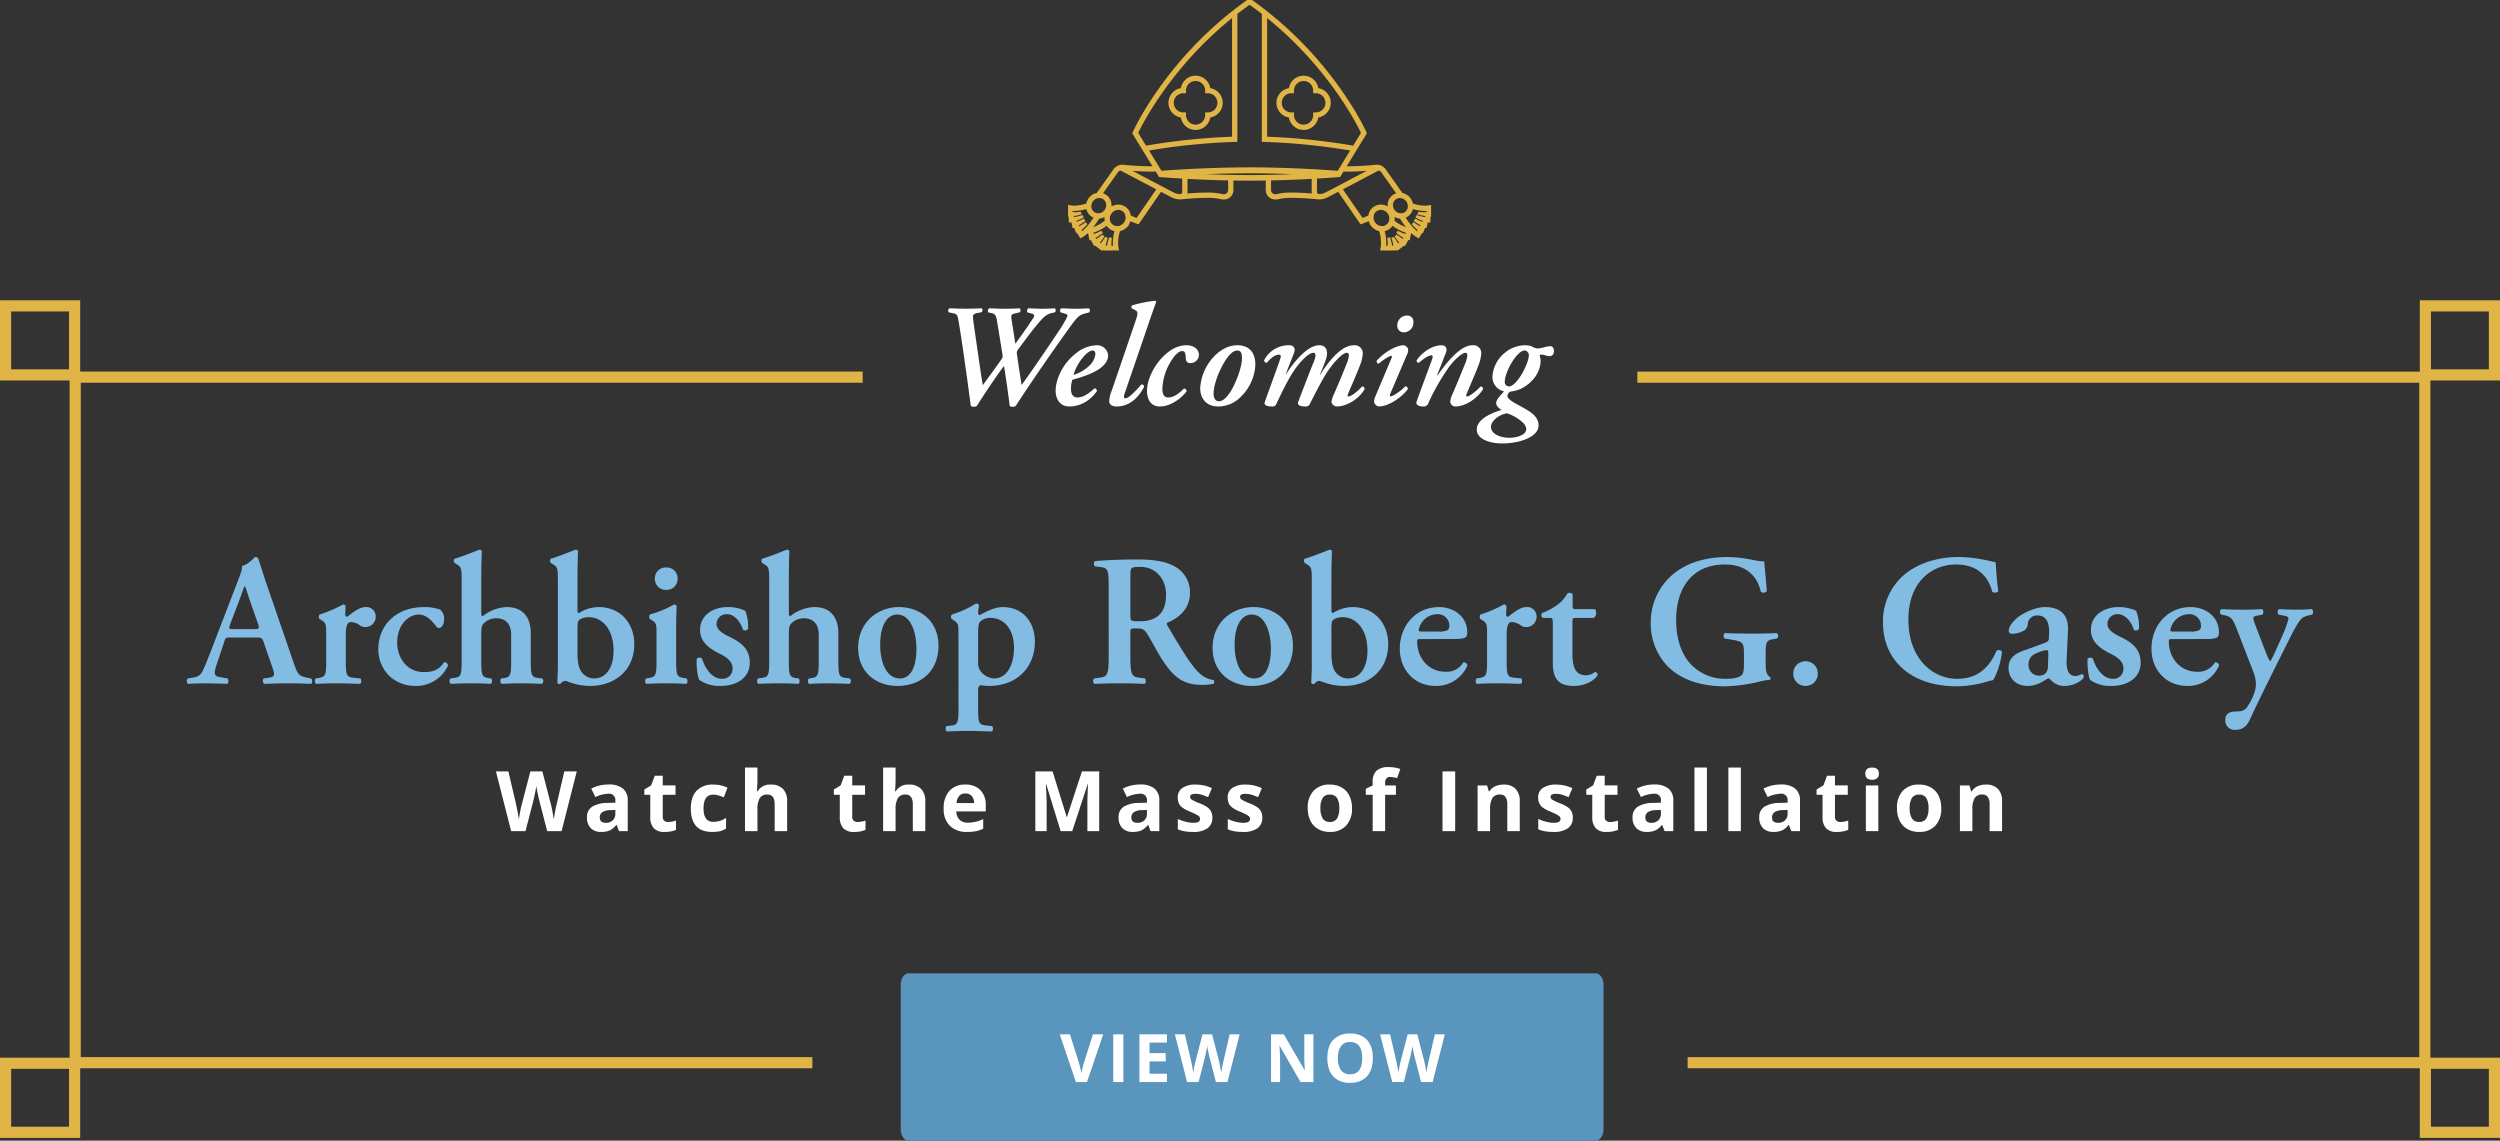
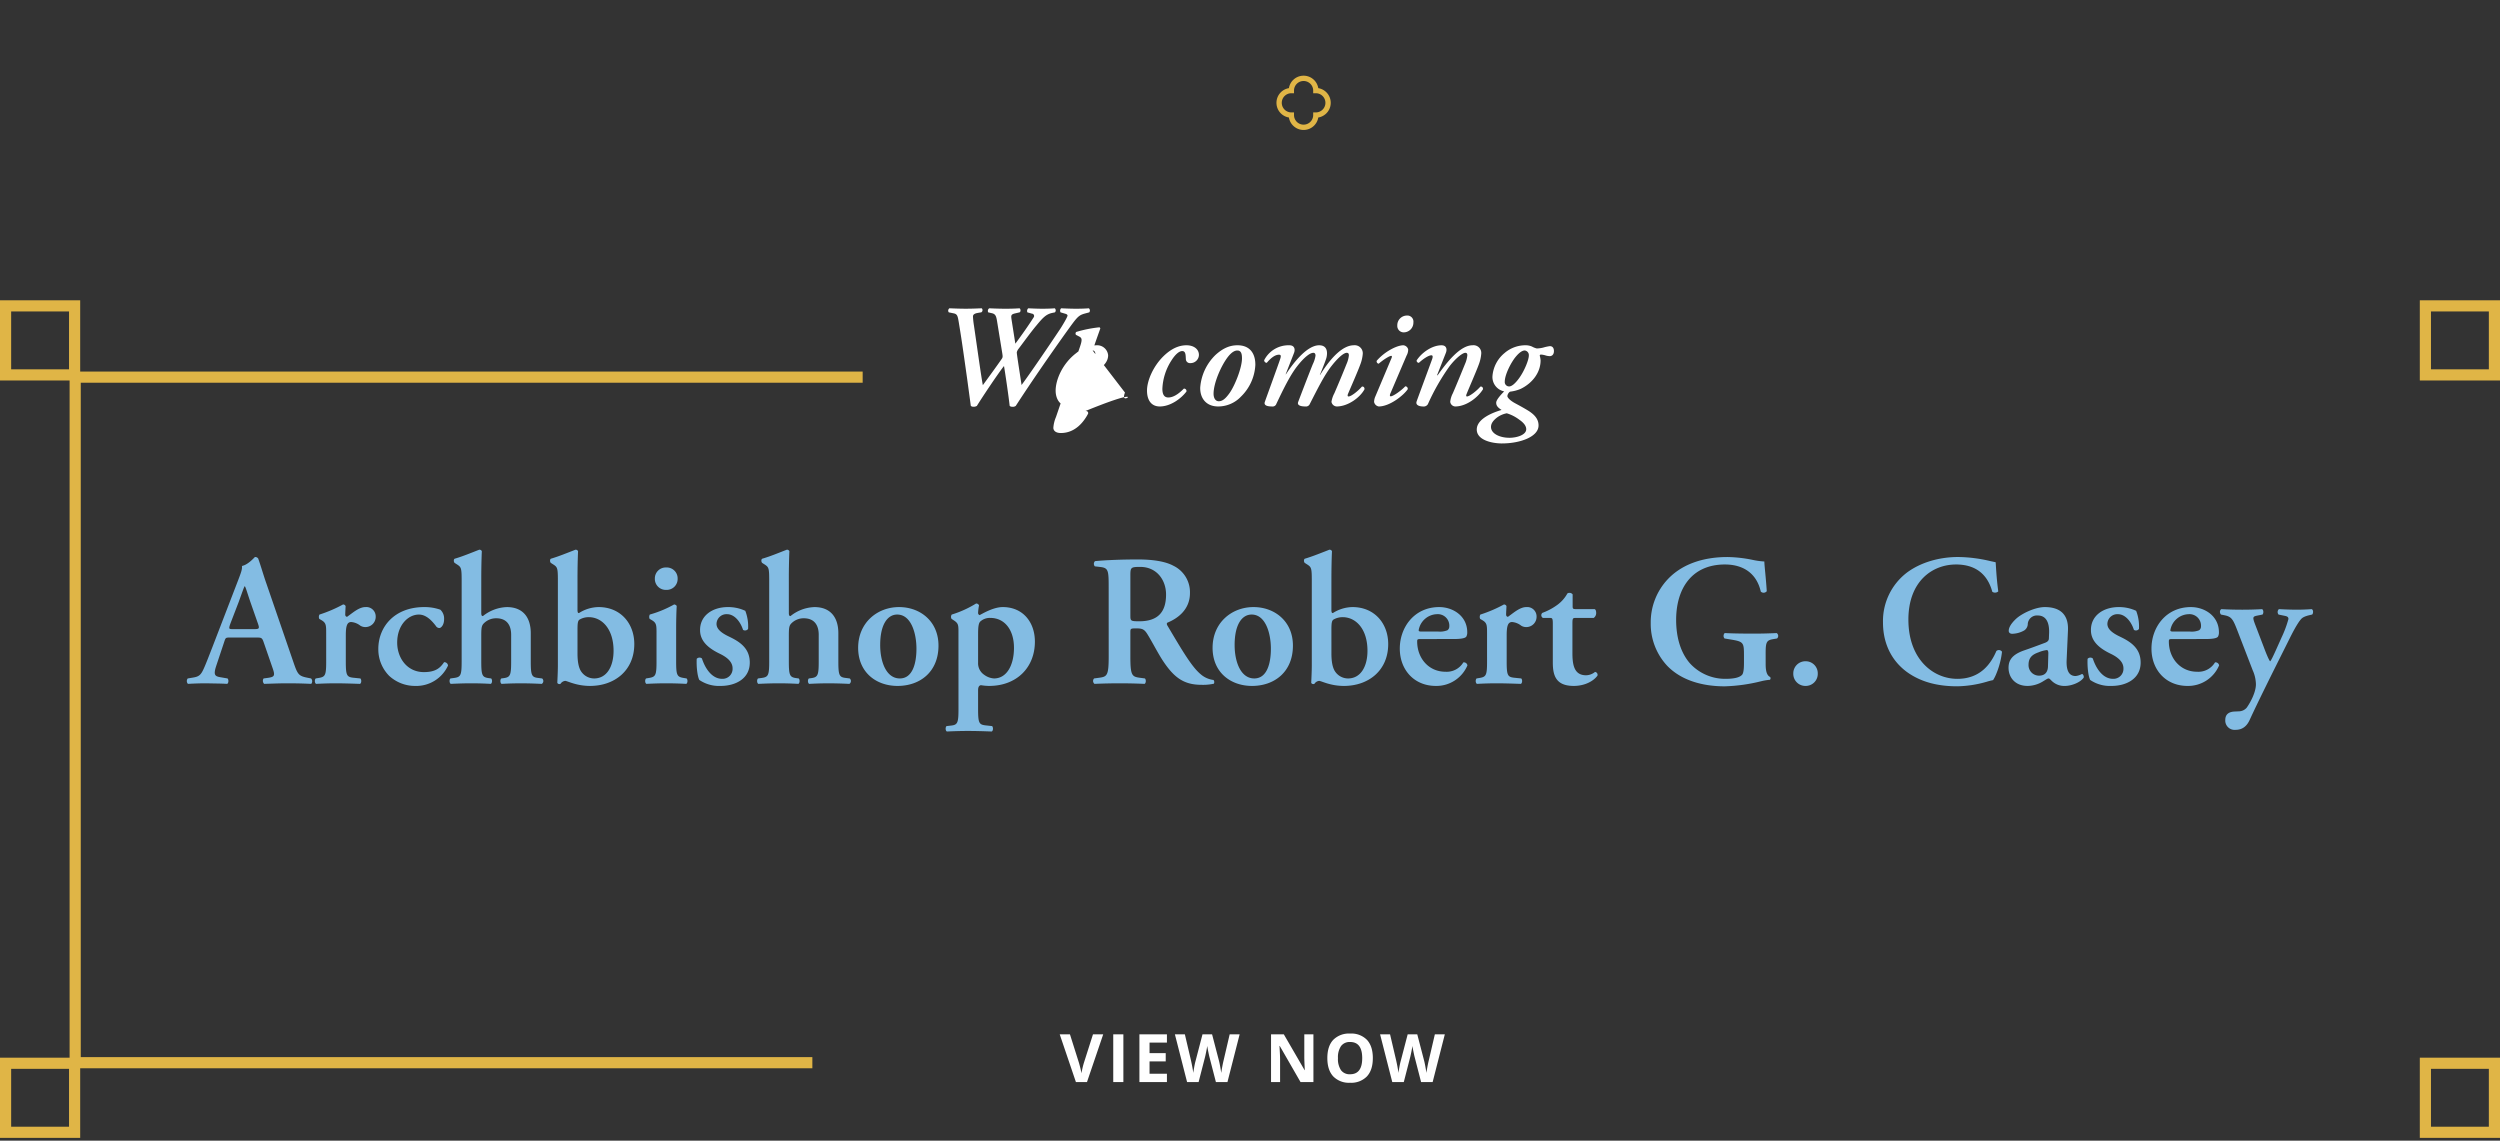
<svg xmlns="http://www.w3.org/2000/svg" width="896.467" height="409.026" viewBox="0 0 896.467 409.026">
  <rect x="0" y="0" width="896.467" height="409.026" fill="#333333" stroke="none" />
  <defs>
    <clipPath id="clip-path">
      <rect id="Rectangle_3109" data-name="Rectangle 3109" width="130.172" height="89.815" fill="#e0b546" stroke="#e0b546" stroke-width="1" />
    </clipPath>
  </defs>
  <g id="Group_5033" data-name="Group 5033" transform="translate(-859 -248.974)">
    <g id="Group_4581" data-name="Group 4581" transform="translate(1242 248.974)">
      <g id="Group_4580" data-name="Group 4580" clip-path="url(#clip-path)">
-         <path id="Path_5631" data-name="Path 5631" d="M130.044,76.32l-.2-1.366-.129-.89-.891.129a6.456,6.456,0,0,1-.924.061,16.5,16.5,0,0,1-4.7-.865,4.283,4.283,0,0,0-.415-1.361l-.052-.1c-.051-.1-.106-.191-.164-.284-.018-.028-.031-.057-.049-.084s-.033-.043-.048-.065-.029-.047-.045-.07-.046-.055-.068-.084c-.067-.09-.137-.178-.211-.262-.032-.037-.065-.073-.1-.109-.086-.091-.175-.179-.268-.263-.025-.023-.05-.046-.076-.068a4.346,4.346,0,0,0-.358-.277l-.016-.012c-.109-.074-.222-.142-.336-.205-.049-.028-.1-.054-.148-.079s-.124-.06-.186-.088a4.13,4.13,0,0,0-.426-.166l-.029-.01a4.006,4.006,0,0,0-.608-.15l-1.727-2.439-4.3-6.07a3.792,3.792,0,0,0-1.117-1.088h0l-.03-.016a3.347,3.347,0,0,0-1.76-.471,4.6,4.6,0,0,0-.809.075c-1.712.172-5.871.492-9.621.492-.425,0-.832-.005-1.225-.013l4.391-7.164,3.192-5.208-.095-.215c-.11-.25-10.581-23.557-35.634-43.245V4.285L70.7,4.151q-1.325-1.036-2.677-2.038c-.34-.252-.681-.5-1.022-.748Q66.182.77,65.347.181L65.088,0,64.83.181q-.681.478-1.349.96t-1.332.974q-1.347,1-2.674,2.035l-.173.134v.006C34.249,23.978,23.777,47.286,23.667,47.536l-.095.215,6.785,11.068.8,1.3c-.394.008-.8.013-1.229.013-3.749,0-7.909-.319-9.621-.492a4.606,4.606,0,0,0-.809-.075,3.35,3.35,0,0,0-1.757.469l-.033.018h0a3.8,3.8,0,0,0-1.116,1.088l-4.3,6.07-1.727,2.439a4.073,4.073,0,0,0-.609.15l-.021.007a4.149,4.149,0,0,0-.436.169c-.061.027-.121.055-.181.085s-.1.053-.151.081c-.114.064-.226.13-.335.2l-.021.015a4.3,4.3,0,0,0-.353.273l-.08.071q-.136.123-.263.258c-.034.037-.069.075-.1.113-.072.082-.14.168-.206.256-.023.03-.049.057-.071.087s-.029.047-.044.07-.033.042-.048.065-.034.062-.053.092c-.055.089-.108.179-.156.271-.021.04-.042.079-.061.119-.058.12-.112.242-.159.366-.005.014-.011.028-.016.042a4.274,4.274,0,0,0-.232.938,16.5,16.5,0,0,1-4.7.866,6.458,6.458,0,0,1-.924-.061l-.89-.129-.129.89-.2,1.366L0,77.208l.692.1.033,1.074.027.9.845-.026.223,1.074L2,81.21l.454-.094.41,1.028.333.834.206-.082.717,1.158.473.765.765-.473a10.707,10.707,0,0,0,2.115-1.834l.143.748.271,1.425.168.885.38-.073.013.023L9.143,86.8l.43.79.183-.1.421.325,1.2.927.787.607.124-.2.408.1,1.451.345.959.227.034-.239.048,0,1.482-.055,1.047-.039-.2-1.029a14.723,14.723,0,0,1,.7-6.013,4.35,4.35,0,0,0,1.921-.8l.011-.008c.1-.077.207-.157.305-.243l.024-.021a4.459,4.459,0,0,0,.332-.326c.019-.02.038-.04.057-.061.094-.105.182-.217.267-.332.016-.022.035-.042.052-.064s.011-.018.018-.027.023-.029.034-.044c.023-.033.04-.07.062-.1.064-.1.127-.2.183-.307l.038-.073a4.483,4.483,0,0,0,.464-1.413c.8.336,1.612.659,2.445.978l.661.252.4-.583L33.15,68.137l1.909.992,2.355,1.223a6.347,6.347,0,0,0,2.754.659,4.641,4.641,0,0,0,.517-.028l.065-.007c1.506-.158,5.4-.524,8.953-.524a20.412,20.412,0,0,1,5.026.447,3.477,3.477,0,0,0,.94.126,2.894,2.894,0,0,0,3.124-2.812l-.014-3.993c2.085.037,4.223.058,6.387.058,2.109,0,4.193-.02,6.224-.056l-.014,3.987A2.9,2.9,0,0,0,74.5,71.026a3.479,3.479,0,0,0,.941-.126,20.411,20.411,0,0,1,5.025-.447c3.556,0,7.446.367,8.953.524l.077.008a4.564,4.564,0,0,0,.507.027,6.344,6.344,0,0,0,2.755-.66l2.354-1.222,1.909-.992,7.656,11.126.4.583.661-.252c.833-.318,1.642-.642,2.445-.978a4.485,4.485,0,0,0,.463,1.412c.013.025.025.049.038.073.056.106.12.208.184.309.021.033.038.068.06.1.01.015.022.028.033.043l.019.03c.018.025.039.046.057.071.083.112.169.221.26.324l.062.066a4.55,4.55,0,0,0,.328.322l.027.023c.1.086.2.166.306.243l.009.007a4.346,4.346,0,0,0,1.92.8,14.717,14.717,0,0,1,.7,6.013l-.2,1.029,1.047.039,1.483.055.047,0,.034.239.959-.228,1.451-.345.408-.1.124.2.787-.607,1.2-.927.421-.325.183.1.43-.79.694-1.275.013-.023.38.073.168-.885.271-1.425.142-.748a10.707,10.707,0,0,0,2.115,1.834l.765.473.473-.765.716-1.158.206.082.333-.834.41-1.028.455.094.182-.878.224-1.074.845.026.027-.9.032-1.074.692-.1Zm-8.674-4.765c.032.033.063.064.093.1.056.062.107.13.159.2.039.051.079.1.116.156s.068.1.1.155c.021.035.043.07.063.105s.041.079.061.118a3.435,3.435,0,0,1,.37,1.663l.007,0a3.036,3.036,0,0,1-1.257,2.388,2.969,2.969,0,0,1-1.733.549,3.3,3.3,0,0,1-2.123-.793l-.039-.032c-.063-.055-.122-.117-.182-.177s-.094-.093-.138-.143c-.03-.034-.058-.072-.087-.107-.066-.082-.131-.166-.191-.256-.016-.023-.028-.047-.043-.071a3.448,3.448,0,0,1-.533-1.7l-.016.01a3.059,3.059,0,0,1,1.255-2.659,2.97,2.97,0,0,1,1.733-.55,3.277,3.277,0,0,1,1.807.556l.038.024c.09.062.176.129.26.2.023.02.047.038.07.058.072.063.14.133.208.2m-6.086,3.626.107-.061q.068.175.151.344c-.024-.029-.05-.054-.075-.082s-.061-.068-.092-.1-.059-.068-.091-.1M57.878,63.2c-5.892-.117-11.309-.356-15.564-.59h0l-.9-.05-.088-.005q-.894-.051-1.705-.1l1.375-.082.418-.024.9-.05h0c4.253-.234,9.671-.473,15.56-.59l.9-.017c2.062-.037,4.177-.057,6.316-.057s4.251.021,6.312.057l.9.017c5.889.117,11.306.356,15.56.59h0l.9.051.419.024,1.378.082q-.814.049-1.709.1l-.088.005-.9.051h0c-4.255.234-9.672.473-15.564.59l-.9.016c-2.06.036-4.17.058-6.307.058s-4.25-.021-6.311-.058l-.9-.016m47.71-15.516-3.125,5.1a228.936,228.936,0,0,0-31.588-3.278V5.437c23.211,18.447,33.616,39.888,34.714,42.249M62.616,2.888l.437-.321c.265-.2.531-.391.8-.584q.614-.444,1.238-.885.624.441,1.238.885c.245.178.49.359.735.538.167.123.336.245.5.369s.324.243.486.365q.975.731,1.925,1.471V50.38l.437.013a228.676,228.676,0,0,1,31.547,3.215L97.984,60.09l-.537.876-.491.8c-.721-.057-2.843-.22-5.938-.41q-.8-.049-1.676-.1l-.576-.033h0l-.9-.05h0c-4.272-.233-9.687-.469-15.56-.585l-.9-.017c-2.038-.035-4.126-.056-6.237-.056-2.164,0-4.307.021-6.4.058l-.9.017c-5.865.117-11.284.354-15.56.586h0l-.9.049h0l-.569.032q-.88.051-1.678.1c-3.094.189-5.218.35-5.939.407l-.491-.8-.537-.876-3.974-6.483a228.67,228.67,0,0,1,31.547-3.215l.437-.013V4.726q.553-.432,1.116-.861l.038-.029c.239-.182.481-.362.722-.543.18-.135.359-.271.539-.4M59.3,5.436v44.07a228.967,228.967,0,0,0-31.589,3.278l-3.126-5.1c1.1-2.361,11.5-23.8,34.715-42.25M7.839,74.049a3.445,3.445,0,0,1,.374-1.671c.019-.036.036-.072.056-.108s.044-.075.067-.112.062-.1.1-.149.08-.109.12-.162.1-.132.156-.193c.031-.035.064-.068.1-.1.067-.07.134-.138.205-.2.023-.021.048-.04.072-.059.084-.07.17-.138.259-.2l.038-.025a3.278,3.278,0,0,1,1.807-.556,2.969,2.969,0,0,1,1.733.55,3.058,3.058,0,0,1,1.255,2.659l-.016-.01a3.45,3.45,0,0,1-.531,1.693c-.016.025-.029.051-.046.075-.059.088-.123.17-.188.251-.03.037-.059.077-.091.112s-.088.092-.133.138c-.061.062-.121.126-.186.182l-.034.027a3.3,3.3,0,0,1-2.127.8,2.968,2.968,0,0,1-1.733-.549,3.037,3.037,0,0,1-1.257-2.388l.007,0m7.049,1.132c-.032.032-.061.067-.092.1s-.061.065-.09.1-.052.055-.076.084q.083-.169.151-.344l.107.061m-10,8.4L4.16,82.407a15.587,15.587,0,0,0,2.391-2.355A13.71,13.71,0,0,1,3.7,81.811L3.19,80.528A12.469,12.469,0,0,0,5.9,78.8h0a10.988,10.988,0,0,1-3.2,1.345L2.419,78.8a9.923,9.923,0,0,0,2.931-1.27,11.046,11.046,0,0,1-3.726.83l-.042-1.381a8.412,8.412,0,0,0,2.652-.5l-.005-.014a8.19,8.19,0,0,1-1.472.133,11.766,11.766,0,0,1-1.737-.148l.2-1.366a7.358,7.358,0,0,0,1.053.071,16.992,16.992,0,0,0,4.686-.823,3.916,3.916,0,0,0,1.611,2.841,3.843,3.843,0,0,0,1.331.606c-1.315,2.081-3.282,4.736-5.01,5.8M8.333,82.21l-.7.134A32.494,32.494,0,0,0,10.879,77.9a4.169,4.169,0,0,0,2.681-1.052l.031-.027c.1-.086.19-.18.281-.276.035-.038.072-.074.106-.114.016-.019.034-.035.051-.054-.009.018-.016.037-.024.055-.029.061-.055.122-.081.184s-.051.119-.073.179-.05.14-.073.21c-.017.054-.034.108-.049.162q-.032.114-.058.229c-.011.05-.021.1-.03.149-.015.081-.029.162-.04.244-.006.045-.01.091-.014.136-.009.087-.017.174-.02.261,0,.035,0,.071,0,.106a4.4,4.4,0,0,0,.034.657c.018.13.043.258.072.384A14.686,14.686,0,0,1,8.333,82.21m8.306,6.411-1.483.055a10.435,10.435,0,0,1,.076-3.447h0a18.788,18.788,0,0,0-.874,3.484l-1.451-.344a20.019,20.019,0,0,1,.853-3.184c-.7,1.035-1.831,2.842-1.831,2.842l-1.2-.927s1.255-1.61,1.9-2.56c-.7.5-2.044,1.473-2.7,1.827l-.694-1.275a24.381,24.381,0,0,0,2.944-1.945,11.779,11.779,0,0,1-3.411,1.372L8.5,83.093a15.444,15.444,0,0,0,5.483-2.868,3.99,3.99,0,0,0,3.3,2.239,15.477,15.477,0,0,0-.644,6.157M20.68,79.7c-.036.067-.078.131-.119.2-.029.046-.057.092-.088.138s-.062.078-.092.118c-.066.086-.131.172-.2.25l-.016.016A3.509,3.509,0,0,1,17.6,81.576a3.088,3.088,0,0,1-2.876-1.911h0a3.42,3.42,0,0,1-.239-1.654V78a3.577,3.577,0,0,1,.191-.836c.005-.015.013-.03.018-.046q.062-.164.14-.323c.019-.039.039-.078.06-.116.045-.085.1-.168.148-.251.025-.039.049-.08.076-.118.07-.1.145-.192.222-.282.026-.03.049-.065.076-.094a3.594,3.594,0,0,1,.342-.328c.016-.014.034-.025.05-.039a3.635,3.635,0,0,1,.335-.244l.053-.032a3.54,3.54,0,0,1,.354-.193A3.413,3.413,0,0,1,18,74.761a3.1,3.1,0,0,1,3.056,2.478l-.019-.008a3.554,3.554,0,0,1-.317,2.4c-.013.025-.025.051-.039.076m4.073-.95c-.969-.37-1.877-.737-2.735-1.1-.006-.09-.011-.179-.023-.269a4.015,4.015,0,0,0-4-3.523,4.335,4.335,0,0,0-2.355.711q-.32-.178-.618-.349A4.2,4.2,0,0,0,15.038,73a3.891,3.891,0,0,0-1.6-2.672,3.845,3.845,0,0,0-1.765-.684l5.653-7.982a2.932,2.932,0,0,1,.874-.852,1.194,1.194,0,0,1,1.04,0l13.11,6.9Zm13.075-9.2c-.9-.466-2.376-1.234-4.1-2.13h0L20.756,60.59c1.738.158,5.561.445,9.171.445.6,0,1.194-.008,1.772-.026l1.116,1.82.1.161.229.019c.069.006,3.255.269,8.273.554.009,2.585.016,4.879.016,5.118,0,.548-.14,1.293-1.346,1.428h0a5.5,5.5,0,0,1-2.256-.555M57.9,68.215a2.023,2.023,0,0,1-2.224,1.912,2.593,2.593,0,0,1-.7-.093,21.637,21.637,0,0,0-5.269-.48c-2.866,0-5.94.237-7.691.4a2.457,2.457,0,0,0,.316-1.269c0-.238-.008-2.5-.016-5.067,4.256.234,9.676.473,15.567.591Zm22.572,1.339a21.639,21.639,0,0,0-5.269.48,2.589,2.589,0,0,1-.7.093,2.023,2.023,0,0,1-2.224-1.912l.014-4.007c5.9-.116,11.315-.355,15.567-.589-.009,2.563-.016,4.826-.016,5.063a2.457,2.457,0,0,0,.316,1.269c-1.75-.159-4.825-.4-7.691-.4m11.876,0a5.488,5.488,0,0,1-2.256.555c-1.208-.135-1.347-.88-1.347-1.428,0-.239.008-2.53.016-5.113,5.026-.287,8.212-.552,8.28-.559l.232-.019.178-.3,1.029-1.678c.577.018,1.169.026,1.768.026,3.61,0,7.433-.287,9.171-.445L96.444,67.423h0c-1.725.9-3.2,1.664-4.1,2.13m13.075,9.2-7.6-11.04,13.111-6.905a1.193,1.193,0,0,1,1.04.006,2.934,2.934,0,0,1,.873.851l5.653,7.982a3.845,3.845,0,0,0-1.765.684,3.889,3.889,0,0,0-1.6,2.672,4.191,4.191,0,0,0,.011,1.22q-.3.171-.618.349a4.334,4.334,0,0,0-2.355-.711,4.015,4.015,0,0,0-4,3.523c-.012.09-.017.179-.024.269-.857.363-1.765.73-2.734,1.1m4.192,1.147c-.041-.065-.082-.13-.119-.2-.014-.025-.025-.05-.038-.075a3.553,3.553,0,0,1-.318-2.4l-.019.008a3.1,3.1,0,0,1,3.056-2.478,3.416,3.416,0,0,1,1.449.334,3.661,3.661,0,0,1,.354.193l.053.032a3.6,3.6,0,0,1,.336.245c.016.013.034.024.05.038a3.6,3.6,0,0,1,.342.328c.027.029.05.064.076.094.077.09.153.182.222.282.027.039.051.079.076.119.053.082.1.166.148.25.021.039.041.078.061.118.052.1.1.211.138.319.007.017.014.034.021.051a3.573,3.573,0,0,1,.19.832l0,.02a3.418,3.418,0,0,1-.24,1.651h0a3.089,3.089,0,0,1-2.876,1.911,3.509,3.509,0,0,1-2.568-1.153l-.016-.016c-.071-.078-.137-.165-.2-.251-.03-.04-.062-.077-.091-.118s-.059-.092-.089-.138M121.4,84.518a11.779,11.779,0,0,1-3.411-1.372,24.382,24.382,0,0,0,2.944,1.945l-.694,1.275c-.652-.354-1.994-1.331-2.7-1.827.646.949,1.9,2.56,1.9,2.56l-1.2.927s-1.126-1.807-1.831-2.842a20.019,20.019,0,0,1,.853,3.184l-1.45.344a18.8,18.8,0,0,0-.874-3.484h0a10.435,10.435,0,0,1,.076,3.447l-1.482-.055a15.484,15.484,0,0,0-.645-6.157,3.976,3.976,0,0,0,3.3-2.241,15.454,15.454,0,0,0,5.486,2.87Zm.439-2.309a14.688,14.688,0,0,1-5.34-2.875c.007-.031.011-.063.018-.095.019-.091.038-.182.051-.274.018-.129.03-.259.037-.39,0-.014,0-.029,0-.043,0-.12.005-.24,0-.36,0-.026,0-.052-.006-.079-.007-.107-.016-.214-.03-.321-.005-.035-.012-.071-.018-.106-.015-.1-.033-.192-.055-.288-.01-.043-.021-.085-.032-.127-.023-.088-.048-.175-.076-.262-.015-.047-.032-.094-.048-.14-.03-.082-.062-.163-.1-.244-.02-.047-.04-.095-.063-.142-.013-.027-.023-.055-.036-.082.016.019.034.035.05.053.034.04.071.076.106.114.091.1.182.189.28.275l.032.028a4.17,4.17,0,0,0,2.681,1.051,32.434,32.434,0,0,0,3.249,4.441Zm6.751-5.234-.042,1.381a11.044,11.044,0,0,1-3.726-.83,9.917,9.917,0,0,0,2.93,1.27l-.281,1.351a10.991,10.991,0,0,1-3.2-1.345h0a12.458,12.458,0,0,0,2.712,1.724l-.512,1.284a13.7,13.7,0,0,1-2.849-1.759,15.6,15.6,0,0,0,2.391,2.355l-.727,1.175c-1.728-1.068-3.7-3.723-5.01-5.8a3.843,3.843,0,0,0,1.331-.606,3.892,3.892,0,0,0,1.6-2.673c.008-.056.009-.111.015-.167a16.985,16.985,0,0,0,4.684.822,7.362,7.362,0,0,0,1.053-.071l.2,1.366a11.766,11.766,0,0,1-1.737.148,8.19,8.19,0,0,1-1.472-.133l-.005.014a8.414,8.414,0,0,0,2.652.5" fill="#e0b546" stroke="#e0b546" stroke-width="1" />
-         <path id="Path_5632" data-name="Path 5632" d="M106.279,91.215a4.836,4.836,0,0,0,9.635,0,4.836,4.836,0,0,0,0-9.635,4.836,4.836,0,0,0-9.635,0,4.836,4.836,0,0,0,0,9.635m.43-8.755h.45v-.449a3.937,3.937,0,0,1,7.875,0v.449h.45a3.937,3.937,0,0,1,0,7.875h-.45v.45a3.937,3.937,0,0,1-7.875,0v-.45h-.45a3.937,3.937,0,0,1,0-7.875" transform="translate(-65.376 -49.526)" fill="#e0b546" stroke="#e0b546" stroke-width="1" />
        <path id="Path_5633" data-name="Path 5633" d="M214.4,91.215a4.836,4.836,0,0,0,9.635,0,4.836,4.836,0,0,0,0-9.635,4.836,4.836,0,0,0-9.635,0,4.836,4.836,0,0,0,0,9.635m.43-8.755h.45v-.449a3.937,3.937,0,0,1,7.875,0v.449h.45a3.937,3.937,0,0,1,0,7.875h-.45v.45a3.937,3.937,0,0,1-7.875,0v-.45h-.45a3.937,3.937,0,0,1,0-7.875" transform="translate(-134.765 -49.526)" fill="#e0b546" stroke="#e0b546" stroke-width="1" />
      </g>
    </g>
    <g id="button" transform="translate(1182 598)">
-       <path id="Path_5629" data-name="Path 5629" d="M2.8,0H249.2c1.546,0,2.8,1.791,2.8,4V56c0,2.209-1.254,4-2.8,4H2.8C1.254,60,0,58.209,0,56V4C0,1.791,1.254,0,2.8,0Z" fill="#5995bc" />
      <path id="Path_5864" data-name="Path 5864" d="M11.93-17.133H15.6L9.773,0H5.813L0-17.133H3.668l3.223,10.2q.27.9.557,2.1T7.8-3.164a30.017,30.017,0,0,1,.879-3.773ZM19.194,0V-17.133h3.633V0ZM38.446,0H28.579V-17.133h9.867v2.977H32.212v3.762h5.8v2.977h-5.8V-3h6.234Zm21.7,0H56.011l-2.32-9q-.129-.48-.439-1.986t-.357-2.021q-.07.633-.352,2.033t-.434,2L49.8,0H45.675L41.3-17.133h3.574L47.07-7.781q.574,2.59.832,4.488.07-.668.322-2.068T48.7-7.535l2.5-9.6h3.434l2.5,9.6q.164.645.41,1.969t.375,2.273q.117-.914.375-2.279t.469-2.209l2.18-9.352h3.574ZM90.977,0H86.36L78.907-12.961H78.8q.223,3.434.223,4.9V0H75.778V-17.133H80.36L87.8-4.3h.082q-.176-3.34-.176-4.723v-8.109h3.27Zm21.3-8.59q0,4.254-2.109,6.539A7.82,7.82,0,0,1,104.124.234a7.82,7.82,0,0,1-6.047-2.285q-2.109-2.285-2.109-6.562t2.115-6.533a7.91,7.91,0,0,1,6.064-2.256,7.8,7.8,0,0,1,6.041,2.273Q112.281-12.855,112.281-8.59Zm-12.5,0a7.157,7.157,0,0,0,1.09,4.324,3.813,3.813,0,0,0,3.258,1.453q4.348,0,4.348-5.777t-4.324-5.789a3.839,3.839,0,0,0-3.27,1.459A7.127,7.127,0,0,0,99.777-8.59ZM133.725,0h-4.137l-2.32-9q-.129-.48-.439-1.986t-.357-2.021q-.07.633-.352,2.033t-.434,2L123.377,0h-4.125l-4.371-17.133h3.574l2.191,9.352q.574,2.59.832,4.488.07-.668.322-2.068t.475-2.174l2.5-9.6h3.434l2.5,9.6q.164.645.41,1.969t.375,2.273q.117-.914.375-2.279t.469-2.209l2.18-9.352h3.574Z" transform="translate(57 39)" fill="#fff" />
    </g>
-     <path id="Path_5863" data-name="Path 5863" d="M-247.619,0h-5.171l-2.9-11.25q-.161-.6-.549-2.483t-.447-2.527q-.088.791-.439,2.542t-.542,2.5L-260.553,0h-5.156l-5.464-21.416h4.468l2.739,11.689q.718,3.237,1.04,5.61.088-.835.4-2.585t.593-2.717l3.12-12h4.292l3.12,12q.205.806.513,2.461t.469,2.842q.146-1.143.469-2.849t.586-2.761l2.725-11.689h4.468Zm20.593,0-.864-2.227h-.117a6.6,6.6,0,0,1-2.322,1.97,7.5,7.5,0,0,1-3.113.549,5.033,5.033,0,0,1-3.713-1.348,5.175,5.175,0,0,1-1.355-3.838,4.322,4.322,0,0,1,1.824-3.845,10.568,10.568,0,0,1,5.5-1.37l2.842-.088v-.718a2.227,2.227,0,0,0-2.549-2.49,11.615,11.615,0,0,0-4.614,1.187l-1.479-3.018a13.314,13.314,0,0,1,6.27-1.479,7.81,7.81,0,0,1,5.054,1.436,5.305,5.305,0,0,1,1.758,4.365V0Zm-1.318-7.588-1.729.059a5.535,5.535,0,0,0-2.9.7,2.208,2.208,0,0,0-.952,1.963q0,1.89,2.168,1.89a3.434,3.434,0,0,0,2.483-.894,3.139,3.139,0,0,0,.93-2.373Zm18.938,4.321a9.685,9.685,0,0,0,2.813-.513V-.454a10.028,10.028,0,0,1-4.1.747,5.02,5.02,0,0,1-3.9-1.355,5.9,5.9,0,0,1-1.223-4.065v-7.9h-2.139v-1.89l2.461-1.494,1.289-3.457h2.856v3.486h4.585v3.354h-4.585v7.9a1.744,1.744,0,0,0,.535,1.406A2.11,2.11,0,0,0-209.407-3.267Zm15.773,3.56q-7.646,0-7.646-8.394,0-4.175,2.08-6.379a7.8,7.8,0,0,1,5.962-2.2,11.366,11.366,0,0,1,5.1,1.113l-1.318,3.457q-1.055-.425-1.963-.7a6.325,6.325,0,0,0-1.816-.271q-3.486,0-3.486,4.951,0,4.8,3.486,4.8a7.949,7.949,0,0,0,2.388-.344,8.621,8.621,0,0,0,2.2-1.077V-.923a7.2,7.2,0,0,1-2.19.952A12.315,12.315,0,0,1-193.633.293ZM-166.742,0h-4.468V-9.565q0-3.545-2.637-3.545a3,3,0,0,0-2.71,1.274,7.783,7.783,0,0,0-.835,4.131V0h-4.468V-22.793h4.468v4.644q0,.542-.1,2.549l-.1,1.318h.234a5.175,5.175,0,0,1,4.746-2.4,5.8,5.8,0,0,1,4.38,1.553,6.169,6.169,0,0,1,1.494,4.453Zm25.292-3.267a9.685,9.685,0,0,0,2.813-.513V-.454a10.028,10.028,0,0,1-4.1.747,5.02,5.02,0,0,1-3.9-1.355,5.9,5.9,0,0,1-1.223-4.065v-7.9H-150v-1.89l2.461-1.494,1.289-3.457h2.856v3.486h4.585v3.354H-143.4v7.9a1.744,1.744,0,0,0,.535,1.406A2.11,2.11,0,0,0-141.45-3.267ZM-117.209,0h-4.468V-9.565q0-3.545-2.637-3.545a3,3,0,0,0-2.71,1.274,7.783,7.783,0,0,0-.835,4.131V0h-4.468V-22.793h4.468v4.644q0,.542-.1,2.549l-.1,1.318h.234a5.175,5.175,0,0,1,4.746-2.4,5.8,5.8,0,0,1,4.38,1.553,6.169,6.169,0,0,1,1.494,4.453Zm14.382-13.506a2.834,2.834,0,0,0-2.227.9,4.169,4.169,0,0,0-.923,2.556h6.27a3.724,3.724,0,0,0-.864-2.556A2.926,2.926,0,0,0-102.828-13.506Zm.63,13.8a8.453,8.453,0,0,1-6.182-2.183,8.264,8.264,0,0,1-2.227-6.182,9.089,9.089,0,0,1,2.058-6.365,7.328,7.328,0,0,1,5.691-2.249,7.213,7.213,0,0,1,5.405,1.978,7.481,7.481,0,0,1,1.934,5.464v2.168H-106.08A4.3,4.3,0,0,0-104.952-4.1a3.969,3.969,0,0,0,2.959,1.069,12.284,12.284,0,0,0,2.8-.308,14,14,0,0,0,2.754-.981V-.864a10.491,10.491,0,0,1-2.5.872A15.793,15.793,0,0,1-102.2.293ZM-68.673,0-73.83-16.8h-.132q.278,5.127.278,6.841V0h-4.058V-21.416h6.182l5.068,16.377h.088l5.376-16.377h6.182V0h-4.233V-10.137q0-.718.022-1.655t.2-4.98h-.132L-64.513,0Zm32.268,0-.864-2.227h-.117a6.6,6.6,0,0,1-2.322,1.97,7.5,7.5,0,0,1-3.113.549,5.033,5.033,0,0,1-3.713-1.348A5.175,5.175,0,0,1-47.89-4.893a4.322,4.322,0,0,1,1.824-3.845,10.568,10.568,0,0,1,5.5-1.37l2.842-.088v-.718a2.227,2.227,0,0,0-2.549-2.49,11.615,11.615,0,0,0-4.614,1.187l-1.479-3.018a13.314,13.314,0,0,1,6.27-1.479,7.81,7.81,0,0,1,5.054,1.436,5.305,5.305,0,0,1,1.758,4.365V0Zm-1.318-7.588-1.729.059a5.535,5.535,0,0,0-2.9.7,2.208,2.208,0,0,0-.952,1.963q0,1.89,2.168,1.89a3.434,3.434,0,0,0,2.483-.894,3.139,3.139,0,0,0,.93-2.373ZM-14.26-4.863a4.509,4.509,0,0,1-1.75,3.838A8.649,8.649,0,0,1-21.248.293,16.448,16.448,0,0,1-24.294.051a11.525,11.525,0,0,1-2.358-.71V-4.351a15.575,15.575,0,0,0,2.805.981,11.359,11.359,0,0,0,2.747.4q2.432,0,2.432-1.406a1.174,1.174,0,0,0-.322-.857A4.672,4.672,0,0,0-20.1-5.984q-.791-.417-2.109-.974A13.251,13.251,0,0,1-24.99-8.423a4.123,4.123,0,0,1-1.289-1.545,5.1,5.1,0,0,1-.4-2.146,3.89,3.89,0,0,1,1.692-3.376,8.241,8.241,0,0,1,4.8-1.194A13.617,13.617,0,0,1-14.436-15.4l-1.348,3.223q-1.23-.527-2.3-.864a7.222,7.222,0,0,0-2.183-.337q-1.978,0-1.978,1.069a1.257,1.257,0,0,0,.637,1.04,17.329,17.329,0,0,0,2.791,1.3A12.964,12.964,0,0,1-16-8.511a4.289,4.289,0,0,1,1.318,1.553A4.771,4.771,0,0,1-14.26-4.863Zm17.912,0A4.509,4.509,0,0,1,1.9-1.025,8.649,8.649,0,0,1-3.335.293,16.448,16.448,0,0,1-6.382.051a11.525,11.525,0,0,1-2.358-.71V-4.351a15.575,15.575,0,0,0,2.805.981,11.359,11.359,0,0,0,2.747.4q2.432,0,2.432-1.406a1.174,1.174,0,0,0-.322-.857,4.672,4.672,0,0,0-1.113-.747Q-2.984-6.4-4.3-6.958A13.251,13.251,0,0,1-7.078-8.423,4.123,4.123,0,0,1-8.367-9.968a5.1,5.1,0,0,1-.4-2.146,3.89,3.89,0,0,1,1.692-3.376,8.241,8.241,0,0,1,4.8-1.194A13.617,13.617,0,0,1,3.476-15.4L2.128-12.173Q.9-12.7-.171-13.037a7.222,7.222,0,0,0-2.183-.337q-1.978,0-1.978,1.069a1.257,1.257,0,0,0,.637,1.04A17.329,17.329,0,0,0-.9-9.961a12.964,12.964,0,0,1,2.813,1.45A4.289,4.289,0,0,1,3.227-6.958,4.771,4.771,0,0,1,3.652-4.863ZM24.491-8.218a6.874,6.874,0,0,0,.8,3.677,2.855,2.855,0,0,0,2.6,1.245A2.81,2.81,0,0,0,30.46-4.534a6.972,6.972,0,0,0,.784-3.684,6.765,6.765,0,0,0-.791-3.647,2.86,2.86,0,0,0-2.593-1.216,2.851,2.851,0,0,0-2.578,1.208A6.759,6.759,0,0,0,24.491-8.218Zm11.323,0A8.8,8.8,0,0,1,33.7-1.963,7.648,7.648,0,0,1,27.831.293,8.217,8.217,0,0,1,23.67-.74,6.872,6.872,0,0,1,20.9-3.706a9.968,9.968,0,0,1-.967-4.512,8.752,8.752,0,0,1,2.095-6.24,7.693,7.693,0,0,1,5.889-2.227,8.264,8.264,0,0,1,4.16,1.025,6.844,6.844,0,0,1,2.769,2.944A9.875,9.875,0,0,1,35.814-8.218Zm15.744-4.8H47.691V0H43.223V-13.022H40.762v-2.153l2.461-1.2v-1.2A5.366,5.366,0,0,1,44.6-21.665a6.31,6.31,0,0,1,4.409-1.289,11.475,11.475,0,0,1,4.116.688l-1.143,3.281a8.328,8.328,0,0,0-2.49-.425,1.612,1.612,0,0,0-1.377.564,2.333,2.333,0,0,0-.425,1.443v1.025h3.867ZM68.266,0V-21.416h4.541V0Zm27.7,0H91.5V-9.565a4.6,4.6,0,0,0-.63-2.659,2.292,2.292,0,0,0-2.007-.886,3.017,3.017,0,0,0-2.71,1.252,7.768,7.768,0,0,0-.835,4.153V0H80.846V-16.377h3.413l.6,2.095h.249a4.721,4.721,0,0,1,2.058-1.794,7.008,7.008,0,0,1,2.981-.608,5.727,5.727,0,0,1,4.336,1.545,6.2,6.2,0,0,1,1.479,4.46Zm19.025-4.863a4.509,4.509,0,0,1-1.75,3.838A8.649,8.649,0,0,1,108,.293a16.448,16.448,0,0,1-3.047-.242,11.525,11.525,0,0,1-2.358-.71V-4.351a15.575,15.575,0,0,0,2.805.981,11.359,11.359,0,0,0,2.747.4q2.432,0,2.432-1.406a1.174,1.174,0,0,0-.322-.857,4.672,4.672,0,0,0-1.113-.747q-.791-.417-2.109-.974a13.251,13.251,0,0,1-2.776-1.465,4.123,4.123,0,0,1-1.289-1.545,5.1,5.1,0,0,1-.4-2.146,3.89,3.89,0,0,1,1.692-3.376,8.241,8.241,0,0,1,4.8-1.194,13.617,13.617,0,0,1,5.757,1.289l-1.348,3.223q-1.23-.527-2.3-.864a7.222,7.222,0,0,0-2.183-.337q-1.978,0-1.978,1.069a1.257,1.257,0,0,0,.637,1.04,17.329,17.329,0,0,0,2.791,1.3,12.964,12.964,0,0,1,2.813,1.45,4.289,4.289,0,0,1,1.318,1.553A4.771,4.771,0,0,1,114.989-4.863Zm13.386,1.6a9.685,9.685,0,0,0,2.813-.513V-.454a10.028,10.028,0,0,1-4.1.747,5.02,5.02,0,0,1-3.9-1.355,5.9,5.9,0,0,1-1.223-4.065v-7.9H119.82v-1.89l2.461-1.494,1.289-3.457h2.856v3.486h4.585v3.354h-4.585v7.9a1.744,1.744,0,0,0,.535,1.406A2.11,2.11,0,0,0,128.375-3.267ZM147.9,0l-.864-2.227h-.117a6.6,6.6,0,0,1-2.322,1.97,7.5,7.5,0,0,1-3.113.549,5.033,5.033,0,0,1-3.713-1.348,5.175,5.175,0,0,1-1.355-3.838,4.322,4.322,0,0,1,1.824-3.845,10.568,10.568,0,0,1,5.5-1.37l2.842-.088v-.718a2.227,2.227,0,0,0-2.549-2.49,11.615,11.615,0,0,0-4.614,1.187l-1.479-3.018a13.314,13.314,0,0,1,6.27-1.479,7.81,7.81,0,0,1,5.054,1.436,5.305,5.305,0,0,1,1.758,4.365V0ZM146.58-7.588l-1.729.059a5.535,5.535,0,0,0-2.9.7A2.208,2.208,0,0,0,141-4.863q0,1.89,2.168,1.89a3.434,3.434,0,0,0,2.483-.894,3.139,3.139,0,0,0,.93-2.373ZM163.085,0h-4.468V-22.793h4.468Zm12.155,0h-4.468V-22.793h4.468Zm18.088,0-.864-2.227h-.117a6.6,6.6,0,0,1-2.322,1.97,7.5,7.5,0,0,1-3.113.549A5.033,5.033,0,0,1,183.2-1.055a5.175,5.175,0,0,1-1.355-3.838,4.322,4.322,0,0,1,1.824-3.845,10.568,10.568,0,0,1,5.5-1.37l2.842-.088v-.718a2.227,2.227,0,0,0-2.549-2.49,11.615,11.615,0,0,0-4.614,1.187l-1.479-3.018a13.314,13.314,0,0,1,6.27-1.479,7.81,7.81,0,0,1,5.054,1.436,5.305,5.305,0,0,1,1.758,4.365V0ZM192.01-7.588l-1.729.059a5.535,5.535,0,0,0-2.9.7,2.208,2.208,0,0,0-.952,1.963q0,1.89,2.168,1.89a3.434,3.434,0,0,0,2.483-.894,3.139,3.139,0,0,0,.93-2.373Zm18.938,4.321a9.685,9.685,0,0,0,2.813-.513V-.454a10.028,10.028,0,0,1-4.1.747,5.02,5.02,0,0,1-3.9-1.355,5.9,5.9,0,0,1-1.223-4.065v-7.9h-2.139v-1.89l2.461-1.494,1.289-3.457H209v3.486h4.585v3.354H209v7.9a1.744,1.744,0,0,0,.535,1.406A2.11,2.11,0,0,0,210.948-3.267ZM219.88-20.61q0-2.183,2.432-2.183t2.432,2.183a2.128,2.128,0,0,1-.608,1.619,2.555,2.555,0,0,1-1.824.579Q219.88-18.413,219.88-20.61ZM224.539,0h-4.468V-16.377h4.468Zm11.247-8.218a6.874,6.874,0,0,0,.8,3.677,2.855,2.855,0,0,0,2.6,1.245,2.81,2.81,0,0,0,2.571-1.238,6.972,6.972,0,0,0,.784-3.684,6.765,6.765,0,0,0-.791-3.647,2.86,2.86,0,0,0-2.593-1.216,2.851,2.851,0,0,0-2.578,1.208A6.759,6.759,0,0,0,235.786-8.218Zm11.323,0A8.8,8.8,0,0,1,245-1.963,7.648,7.648,0,0,1,239.125.293a8.217,8.217,0,0,1-4.16-1.033A6.872,6.872,0,0,1,232.2-3.706a9.968,9.968,0,0,1-.967-4.512,8.752,8.752,0,0,1,2.095-6.24,7.693,7.693,0,0,1,5.889-2.227,8.264,8.264,0,0,1,4.16,1.025,6.844,6.844,0,0,1,2.769,2.944A9.875,9.875,0,0,1,247.109-8.218ZM268.917,0H264.45V-9.565a4.6,4.6,0,0,0-.63-2.659,2.292,2.292,0,0,0-2.007-.886,3.017,3.017,0,0,0-2.71,1.252,7.768,7.768,0,0,0-.835,4.153V0H253.8V-16.377h3.413l.6,2.095h.249a4.721,4.721,0,0,1,2.058-1.794,7.008,7.008,0,0,1,2.981-.608,5.727,5.727,0,0,1,4.336,1.545,6.2,6.2,0,0,1,1.479,4.46Z" transform="translate(1308 547)" fill="#fff" stroke="rgba(0,0,0,0)" stroke-width="1" />
    <path id="Path_5862" data-name="Path 5862" d="M-356.071-16.415c1.876,0,2.144,0,2.747,1.809l3.149,9.112c1.005,2.814.67,3.216-1.742,3.551l-1.474.2A1.529,1.529,0,0,0-353.19.2c2.345-.067,5.293-.2,8.174-.2,3.484,0,5.963.067,8.71.2a1.444,1.444,0,0,0-.067-1.943l-1.005-.2c-3.417-.67-3.752-1.072-5.293-5.561l-9.648-28.073c-1.072-3.015-1.943-6.164-3.015-9.179a1.34,1.34,0,0,0-1.139-.536c-.134,0-2.345,2.747-4.69,3.216.2,1.139-.469,2.747-1.273,4.891l-9.179,23.852c-1.407,3.618-2.479,6.432-3.283,8.174-1,2.211-1.742,2.747-3.685,3.082l-2.01.335A1.5,1.5,0,0,0-380.526.2c2.345-.134,4.422-.2,6.633-.2,2.747.067,5.293.067,7.437.2.536-.268.6-1.474.134-1.943l-1.943-.335c-2.479-.4-3.35-.536-2.01-4.489l2.68-8.04c.6-1.809.536-1.809,2.278-1.809Zm-8.174-3.015c-1.608,0-1.742,0-1.072-1.943l3.015-7.839c1.139-3.149,1.809-5.092,2.077-5.561h.134c.335.469.737,2.01,1.943,5.561l2.814,8.04c.536,1.608.268,1.742-1.608,1.742Zm33.3,11.457c0,4.958-.268,5.628-2.546,6.03l-1.206.2c-.469.469-.4,1.675.134,1.943,2.546-.134,4.757-.2,6.968-.2,2.479,0,4.757.067,8.777.2.536-.268.6-1.474.134-1.943L-321.3-2.01c-2.345-.268-2.613-1.005-2.613-5.963v-9.179c0-3.283.4-4.824,1.943-4.824a6.078,6.078,0,0,1,3.216,1.273,3.37,3.37,0,0,0,1.809.536,3.689,3.689,0,0,0,3.752-3.886,3.359,3.359,0,0,0-3.685-3.283c-2.278,0-4.489,2.01-6.566,3.484-.4,0-.67-.335-.67-.8,0-.6.067-1.742.134-3.015a.949.949,0,0,0-.938-.6,47.663,47.663,0,0,1-8.442,3.618,1.788,1.788,0,0,0-.067,1.541l.8.469c1.675,1,1.675,1.809,1.675,4.824Zm35.175-19.363c-10.787,0-16.482,7.169-16.482,15.008a13.488,13.488,0,0,0,3.886,9.648A13.656,13.656,0,0,0-299.055.938a12.516,12.516,0,0,0,11.792-7.3,1.319,1.319,0,0,0-1.407-1.206c-1.34,1.943-2.881,3.551-7.236,3.551-6.1,0-9.581-5.159-9.581-10.586,0-6.3,3.953-10.05,7.772-10.05,2.613,0,4.623,2.144,6.1,4.087a1.452,1.452,0,0,0,1.273.737c.536,0,1.675-1,1.675-3.149a4.339,4.339,0,0,0-1.34-3.417A17.029,17.029,0,0,0-295.772-27.336Zm20.435-10.318c0-2.881.067-7.035.2-9.715a.9.9,0,0,0-.938-.536c-2.747,1.072-6.164,2.479-8.777,3.216-.469.2-.4,1.273,0,1.541l.938.6c1.407.938,1.541,1.34,1.541,5.829V-7.973c0,4.958-.268,5.695-2.546,6.03l-1.474.2c-.469.469-.4,1.675.134,1.943,2.814-.134,5.092-.2,7.236-.2,2.479,0,4.757.067,7.1.2.536-.268.6-1.474.134-1.943l-1.005-.134c-2.278-.335-2.546-1.139-2.546-6.1v-8.978c0-2.613.067-3.618.8-4.422a6.182,6.182,0,0,1,4.556-1.943c3.953,0,5.36,2.68,5.36,5.9v9.447c0,4.958-.268,5.762-2.546,6.1l-1.005.134c-.469.469-.4,1.675.134,1.943q3.518-.2,6.834-.2c2.479,0,4.757.067,7.571.2a1.224,1.224,0,0,0,.134-1.943l-1.541-.2c-2.278-.268-2.546-1.072-2.546-6.03v-9.983c0-5.695-2.814-9.38-8.576-9.38a14.457,14.457,0,0,0-8.576,3.216c-.469,0-.6-.335-.6-1.139Zm34.505,0c0-2.881.067-7.035.2-9.715a.9.9,0,0,0-.938-.536c-2.747,1.072-6.231,2.479-8.777,3.216-.469.2-.4,1.273,0,1.541l.938.6c1.407.938,1.541,1.34,1.541,5.829V-6.5c0,2.479-.2,6.03-.2,6.3,0,.2.4.469.67.469A.993.993,0,0,0-246.928.2a2.268,2.268,0,0,1,1.675-1.072c.8,0,3.953,1.809,8.911,1.809,8.777,0,15.879-5.494,15.879-15.008,0-7.437-4.958-13.266-12.8-13.266a13.377,13.377,0,0,0-7.035,2.144c-.4,0-.536-.268-.536-1.206Zm0,18.358c0-2.278.134-3.149.737-3.551a6.439,6.439,0,0,1,3.283-.871c4.757,0,8.911,4.221,8.911,12.06,0,5.695-2.479,9.916-6.968,9.916a5.6,5.6,0,0,1-4.489-2.278c-1.072-1.407-1.474-3.752-1.474-6.7Zm35.376-.268c0-2.747.067-5.963.2-8.174a1.232,1.232,0,0,0-.938-.536,39.66,39.66,0,0,1-8.71,3.618,1.788,1.788,0,0,0-.067,1.541l.8.469c1.675,1,1.675,1.809,1.675,4.824v9.849c0,4.958-.268,5.628-2.546,6.03l-1.206.2c-.469.469-.4,1.675.134,1.943,2.546-.134,4.824-.2,7.035-.2,2.479,0,4.757.067,7.236.2.536-.268.6-1.474.134-1.943l-1.206-.2c-2.278-.4-2.546-1.072-2.546-6.03ZM-209.006-33.5a3.925,3.925,0,0,0,4.087-4.02,3.925,3.925,0,0,0-4.087-4.02,3.925,3.925,0,0,0-4.087,4.02A3.925,3.925,0,0,0-209.006-33.5Zm19.5,34.438c5.293,0,10.452-2.546,10.452-8.375,0-5.293-3.819-7.571-7.437-9.313-2.546-1.206-4.489-2.613-4.489-4.556a3.569,3.569,0,0,1,3.752-3.484c2.613,0,4.757,2.546,5.762,5.628a1.343,1.343,0,0,0,1.809-.335,15.6,15.6,0,0,0-1.005-6.5,14.587,14.587,0,0,0-6.231-1.34c-5.561,0-10.05,3.082-9.983,8.308,0,4.288,3.618,6.767,7.1,8.442,2.345,1.139,4.556,2.747,4.556,5.226a3.586,3.586,0,0,1-3.752,3.752c-3.551,0-6.03-3.551-7.236-7.3a1.359,1.359,0,0,0-1.876.134c-.134,2.881.268,6.3.938,7.571A12.579,12.579,0,0,0-189.509.938Zm24.455-38.592c0-2.881.067-7.035.2-9.715a.9.9,0,0,0-.938-.536c-2.747,1.072-6.164,2.479-8.777,3.216-.469.2-.4,1.273,0,1.541l.938.6c1.407.938,1.541,1.34,1.541,5.829V-7.973c0,4.958-.268,5.695-2.546,6.03l-1.474.2c-.469.469-.4,1.675.134,1.943,2.814-.134,5.092-.2,7.236-.2,2.479,0,4.757.067,7.1.2.536-.268.6-1.474.134-1.943l-1-.134c-2.278-.335-2.546-1.139-2.546-6.1v-8.978c0-2.613.067-3.618.8-4.422a6.182,6.182,0,0,1,4.556-1.943c3.953,0,5.36,2.68,5.36,5.9v9.447c0,4.958-.268,5.762-2.546,6.1l-1,.134c-.469.469-.4,1.675.134,1.943q3.518-.2,6.834-.2c2.479,0,4.757.067,7.571.2a1.224,1.224,0,0,0,.134-1.943l-1.541-.2c-2.278-.268-2.546-1.072-2.546-6.03v-9.983c0-5.695-2.814-9.38-8.576-9.38a14.457,14.457,0,0,0-8.576,3.216c-.469,0-.6-.335-.6-1.139Zm39.53,10.318c-7.839,0-14.673,5.628-14.673,14.606,0,8.777,6.432,13.668,14.137,13.668,7.973,0,14.673-4.958,14.673-14.472C-111.387-22.244-117.953-27.336-125.524-27.336Zm-6.767,13.6c0-7.437,2.68-10.921,6.1-10.921,4.958,0,6.9,6.633,6.9,12.261,0,5.159-1.34,10.653-5.963,10.653C-130.08-1.742-132.291-7.638-132.291-13.735Zm28.073,22.847c0,4.958-.268,5.762-2.546,6.03l-1.742.2c-.469.469-.4,1.675.134,1.943,2.68-.134,5.293-.2,7.5-.2,2.479,0,5.092.067,8.576.2.536-.268.6-1.474.134-1.943l-2.412-.268c-2.345-.268-2.613-1.005-2.613-5.963V2.546c0-1.34.4-1.742,1.005-1.876A19.246,19.246,0,0,0-93.23.938c9.849,0,16.415-6.566,16.415-15.879,0-6.9-4.221-12.395-11.524-12.395-3.484,0-7.437,2.479-8.308,2.881a.839.839,0,0,1-.536-.871,18.286,18.286,0,0,1,.335-2.613,1.061,1.061,0,0,0-1.072-.67,37.047,37.047,0,0,1-8.71,3.953,1.423,1.423,0,0,0-.067,1.541l.8.536c1.742,1.139,1.675,1.742,1.675,4.757Zm7.035-26.666c0-2.814.2-3.953.737-4.556a5.073,5.073,0,0,1,3.618-1.34c5.226,0,8.509,4.355,8.509,10.72,0,6.164-2.546,10.988-7.169,10.988a6.65,6.65,0,0,1-3.551-1.34A4.956,4.956,0,0,1-97.183-7.37ZM-50.35-9.648c0,7.1-.6,7.3-3.752,7.7l-1.474.2A1.313,1.313,0,0,0-55.442.2Q-50.819,0-46.4,0c2.948,0,5.963.067,8.911.2.536-.268.6-1.474.134-1.943l-1.474-.2c-3.149-.4-3.752-.6-3.752-7.7v-8.576c0-1.407.067-1.474,2.077-1.474,2.211,0,2.948.268,4.154,2.278,1.608,2.613,3.484,6.3,5.293,9.112,4.087,6.231,7.571,8.844,14,8.844a18.15,18.15,0,0,0,4.422-.4,1.221,1.221,0,0,0-.134-1.34,8.56,8.56,0,0,1-4.623-2.077c-3.149-2.613-6.5-8.308-11.859-17.353-.268-.4-.4-.938,0-1.139,3.283-1.34,8.04-4.422,8.04-10.586a10.517,10.517,0,0,0-5.9-9.782c-2.948-1.608-7.5-2.278-12.73-2.278-5.494,0-11.189.2-15.41.6a1.352,1.352,0,0,0-.067,1.876l1.742.2c3.149.335,3.216,1.139,3.216,7.571Zm7.772-28.81c0-3.082.067-3.283,3.551-3.283,5.829,0,9.246,4.623,9.246,9.916,0,6.365-3.015,9.581-9.581,9.581-3.216,0-3.216-.134-3.216-2.278ZM1.575-27.336c-7.839,0-14.673,5.628-14.673,14.606C-13.1-3.953-6.666.938,1.039.938c7.973,0,14.673-4.958,14.673-14.472C15.712-22.244,9.146-27.336,1.575-27.336Zm-6.767,13.6c0-7.437,2.68-10.921,6.1-10.921,4.958,0,6.9,6.633,6.9,12.261,0,5.159-1.34,10.653-5.963,10.653C-2.981-1.742-5.192-7.638-5.192-13.735ZM29.514-37.654c0-2.881.067-7.035.2-9.715a.9.9,0,0,0-.938-.536C26.03-46.833,22.546-45.426,20-44.689c-.469.2-.4,1.273,0,1.541l.938.6c1.407.938,1.541,1.34,1.541,5.829V-6.5c0,2.479-.2,6.03-.2,6.3,0,.2.4.469.67.469A.993.993,0,0,0,23.417.2,2.268,2.268,0,0,1,25.092-.871C25.9-.871,29.045.938,34,.938c8.777,0,15.879-5.494,15.879-15.008,0-7.437-4.958-13.266-12.8-13.266a13.377,13.377,0,0,0-7.035,2.144c-.4,0-.536-.268-.536-1.206Zm0,18.358c0-2.278.134-3.149.737-3.551a6.439,6.439,0,0,1,3.283-.871c4.757,0,8.911,4.221,8.911,12.06,0,5.695-2.479,9.916-6.968,9.916A5.6,5.6,0,0,1,30.988-4.02c-1.072-1.407-1.474-3.752-1.474-6.7Zm43.751,3.417c2.68,0,4.221-.268,4.623-.871a3.054,3.054,0,0,0,.335-1.541c0-5.829-5.092-9.045-10.05-9.045-8.978,0-14.137,7.3-14.137,14.874,0,7.638,5.159,13.4,12.931,13.4A12.076,12.076,0,0,0,78.29-6.432,1.29,1.29,0,0,0,76.816-7.5a6.944,6.944,0,0,1-6.432,3.35c-5.963,0-10.117-4.824-10.117-10.854,0-.8.134-.871,1.407-.871Zm-11.524-2.68c-.8,0-.938-.2-.938-.469a6.866,6.866,0,0,1,6.566-5.762,4.13,4.13,0,0,1,4.422,4.355,1.686,1.686,0,0,1-.67,1.407,7.048,7.048,0,0,1-3.283.469ZM85.325-7.973c0,4.958-.268,5.628-2.546,6.03l-1.206.2c-.469.469-.4,1.675.134,1.943C84.253.067,86.464,0,88.675,0c2.479,0,4.757.067,8.777.2.536-.268.6-1.474.134-1.943L94.973-2.01c-2.345-.268-2.613-1.005-2.613-5.963v-9.179c0-3.283.4-4.824,1.943-4.824A6.078,6.078,0,0,1,97.519-20.7a3.37,3.37,0,0,0,1.809.536,3.689,3.689,0,0,0,3.752-3.886,3.359,3.359,0,0,0-3.685-3.283c-2.278,0-4.489,2.01-6.566,3.484-.4,0-.67-.335-.67-.8,0-.6.067-1.742.134-3.015a.949.949,0,0,0-.938-.6,47.663,47.663,0,0,1-8.442,3.618,1.788,1.788,0,0,0-.067,1.541l.8.469c1.675,1,1.675,1.809,1.675,4.824ZM123.582-23.45a2.116,2.116,0,0,0,.871-1.742c0-.67-.134-1.206-.536-1.407h-6.633c-1.273,0-1.273-.2-1.273-1.273v-4.02a1.428,1.428,0,0,0-1.876-.335,12.519,12.519,0,0,1-3.685,4.154,21.563,21.563,0,0,1-5.293,2.814,1.106,1.106,0,0,0,.2,1.809H107.7c1.072,0,1.206.067,1.206,2.412v13.6c0,4.69,1.139,8.375,7.5,8.375,4.087,0,7.169-1.809,8.509-3.685a1.047,1.047,0,0,0-.871-1.34,5.162,5.162,0,0,1-3.216,1.206c-4.288,0-4.891-3.752-4.891-7.973V-21.172c0-2.144.067-2.278,1.273-2.278Zm61.64,12.6c0-4.087.4-4.623,2.881-5.025l1.206-.2a1.228,1.228,0,0,0-.134-1.943c-2.881.134-5.159.2-8.174.2-4.623,0-7.839-.067-10.452-.2a1.436,1.436,0,0,0-.067,1.943l2.412.4c4.489.737,4.556,1.139,4.556,5.9V-7.37c0,2.412-.2,3.618-.6,4.221-.8,1-2.747,1.541-5.963,1.541A17.07,17.07,0,0,1,157.952-7.3c-3.618-4.288-4.824-10.05-4.824-15.41,0-11.39,5.7-19.9,17.487-19.9,6.633,0,11.39,3.216,12.864,9.715a1.448,1.448,0,0,0,2.144-.134c-.335-5.226-.8-8.643-.871-10.653a26.832,26.832,0,0,1-4.288-.6,48.115,48.115,0,0,0-8.911-1c-9.313,0-16.616,2.881-21.373,7.906a22.5,22.5,0,0,0-6.164,15.745,22.022,22.022,0,0,0,5.9,15.343c5.025,5.226,12.6,7.37,20.636,7.37a60.612,60.612,0,0,0,13-1.809,19.791,19.791,0,0,1,3.216-.536.8.8,0,0,0,.067-1.005c-1.273-.6-1.608-2.345-1.608-4.69ZM199.559.938a4.32,4.32,0,0,0,4.355-4.422,4.32,4.32,0,0,0-4.355-4.422,4.335,4.335,0,0,0-4.422,4.422A4.335,4.335,0,0,0,199.559.938ZM267.7-43.416l-1.876-.4a51.689,51.689,0,0,0-11.591-1.474c-6.767,0-13.534,1.943-18.492,5.695A21.869,21.869,0,0,0,227.3-21.842c0,8.777,4.087,14.874,9.514,18.425,4.824,3.149,10.519,4.489,17.152,4.489A39.924,39.924,0,0,0,264.415-.536a23.965,23.965,0,0,1,2.345-.6c.938-1.273,2.747-5.695,3.216-10.184a1.343,1.343,0,0,0-2.01-.268c-1.876,4.355-5.561,9.983-14,9.983-8.643,0-17.554-6.968-17.554-21.239,0-13.735,8.576-19.765,17.085-19.765,8.844,0,11.859,5.561,13,9.782a1.721,1.721,0,0,0,2.144-.134C267.966-37.922,267.832-41.875,267.7-43.416Zm25.929,24.455c.268-5.9-3.015-8.375-8.308-8.375-3.417,0-8.241,2.278-10.318,4.221-2.211,2.077-2.613,3.484-2.613,4.288,0,.6.4,1.072,1.273,1.072a9.22,9.22,0,0,0,4.288-1.206,2.866,2.866,0,0,0,1.273-2.412,3.288,3.288,0,0,1,3.551-2.948c3.283,0,4.221,2.948,4.087,6.365l-.067,1.742c0,.67-.2,1.273-1.541,1.742-2.479.938-5.025,1.876-7.37,2.68-4.623,1.608-5.561,3.819-5.561,6.231,0,3.35,2.278,6.5,6.834,6.5a10.816,10.816,0,0,0,5.7-1.742c1.005-.6,1.474-.938,1.809-.938s.6.335,1.072.8A6.4,6.4,0,0,0,292.556.938c2.077,0,5.36-1.072,6.7-2.948.2-.6-.268-1.34-.6-1.34a6.164,6.164,0,0,1-2.278.737c-2.412,0-3.417-2.01-3.216-5.9Zm-7.169,13c-.067,1.608-.8,3.216-3.216,3.216a3.757,3.757,0,0,1-3.752-3.886c0-2.881,1.742-3.819,3.618-4.489a10.922,10.922,0,0,1,2.948-.8c.335,0,.536.4.536,1.139Zm22.78,6.9c5.293,0,10.452-2.546,10.452-8.375,0-5.293-3.819-7.571-7.437-9.313-2.546-1.206-4.489-2.613-4.489-4.556a3.569,3.569,0,0,1,3.752-3.484c2.613,0,4.757,2.546,5.762,5.628a1.343,1.343,0,0,0,1.809-.335,15.6,15.6,0,0,0-1.005-6.5,14.587,14.587,0,0,0-6.231-1.34c-5.561,0-10.05,3.082-9.983,8.308,0,4.288,3.618,6.767,7.1,8.442,2.345,1.139,4.556,2.747,4.556,5.226a3.586,3.586,0,0,1-3.752,3.752c-3.551,0-6.03-3.551-7.236-7.3a1.36,1.36,0,0,0-1.876.134c-.134,2.881.268,6.3.938,7.571A12.579,12.579,0,0,0,309.239.938Zm33.567-16.817c2.68,0,4.221-.268,4.623-.871a3.054,3.054,0,0,0,.335-1.541c0-5.829-5.092-9.045-10.05-9.045-8.978,0-14.137,7.3-14.137,14.874,0,7.638,5.159,13.4,12.931,13.4a12.076,12.076,0,0,0,11.323-7.37A1.29,1.29,0,0,0,346.357-7.5a6.944,6.944,0,0,1-6.432,3.35c-5.963,0-10.117-4.824-10.117-10.854,0-.8.134-.871,1.407-.871Zm-11.524-2.68c-.8,0-.938-.2-.938-.469a6.866,6.866,0,0,1,6.566-5.762,4.13,4.13,0,0,1,4.422,4.355,1.686,1.686,0,0,1-.67,1.407,7.048,7.048,0,0,1-3.283.469Zm22.445,35.242c2.211,0,3.953-1.072,5.092-3.618C361.633,6.9,367.6-5.025,369.874-9.581l3.417-6.834c2.077-4.154,3.35-6.03,4.087-6.767.938-.938,3.015-1.273,3.819-1.474.469-.469.469-1.742-.2-1.943-1.809.134-3.618.2-5.36.2-1.474,0-3.953-.067-6.365-.2a1.432,1.432,0,0,0-.134,1.943l2.278.469c1.005.2,1.273.536,1.273,1.139a39.432,39.432,0,0,1-2.412,6.5l-2.01,4.489c-.871,1.943-1.876,4.087-2.144,4.154-.2-.067-1.005-1.675-2.278-5.092L360.9-20.7c-1.139-2.948-1.072-3.216.469-3.551l2.01-.4c.469-.469.4-1.675-.134-1.943-2.278.134-4.757.2-7.1.2-2.479,0-5.226-.067-7.437-.2-.737.268-.737,1.407-.2,1.943l1.34.268c2.546.536,3.015,1.541,4.623,5.695l5.427,14.07A12.85,12.85,0,0,1,361.03.335c0,2.814-1.876,6.365-3.283,8.375a3.757,3.757,0,0,1-2.814,1.34l-1.474.067c-1.876.067-3.417.8-3.417,3.015A3.342,3.342,0,0,0,353.727,16.683Z" transform="translate(1306.914 494)" fill="#83bce3" stroke="rgba(0,0,0,0)" stroke-width="1" />
    <g id="Group_5027" data-name="Group 5027" transform="translate(30)">
      <g id="Group_5025" data-name="Group 5025" transform="translate(1416.127 356.655)">
-         <path id="Path_5630" data-name="Path 5630" d="M-11663.961,9656.5h264.342v-245.83H-11682" transform="translate(11682 -9383.11)" fill="none" stroke="#e0b546" stroke-width="4" />
        <g id="Rectangle_3107" data-name="Rectangle 3107" transform="translate(280.584 0)" fill="none" stroke="#e0b546" stroke-width="4">
          <rect width="28.755" height="28.755" stroke="none" />
          <rect x="2" y="2" width="24.755" height="24.755" fill="none" />
        </g>
        <g id="Rectangle_3108" data-name="Rectangle 3108" transform="translate(280.584 271.589)" fill="none" stroke="#e0b546" stroke-width="4">
          <rect width="28.755" height="28.755" stroke="none" />
          <rect x="2" y="2" width="24.755" height="24.755" fill="none" />
        </g>
      </g>
      <g id="Group_5026" data-name="Group 5026" transform="translate(829 356.655)">
        <path id="Path_5630-2" data-name="Path 5630" d="M-11447.658,9656.494H-11712V9410.665h282.381" transform="translate(11738.959 -9383.107)" fill="none" stroke="#e0b546" stroke-width="4" />
        <g id="Rectangle_3107-2" data-name="Rectangle 3107" transform="translate(0 0)" fill="none" stroke="#e0b546" stroke-width="4">
          <rect width="28.755" height="28.755" stroke="none" />
          <rect x="2" y="2" width="24.755" height="24.755" fill="none" />
        </g>
        <g id="Rectangle_3108-2" data-name="Rectangle 3108" transform="translate(0 271.59)" fill="none" stroke="#e0b546" stroke-width="4">
          <rect width="28.755" height="28.755" stroke="none" />
          <rect x="2" y="2" width="24.755" height="24.755" fill="none" />
        </g>
      </g>
    </g>
-     <path id="Path_5861" data-name="Path 5861" d="M-52.6-33.02a1.05,1.05,0,0,0-.156-1.456c-1.248.1-2.756.156-4.576.156-1.56,0-3.12-.052-5.356-.156a1.172,1.172,0,0,0-.208,1.456l1.768.52c.52.156.728.416.728.624,0,.572-2.028,3.9-2.652,4.836C-67.158-20.852-74.23-10.5-76.882-6.968c-.312-2.132-1.4-9-1.612-10.712a8.751,8.751,0,0,1-.1-1.04,3.48,3.48,0,0,1,.728-1.352c1.352-1.768,4.316-5.876,6.292-8.216,2.392-2.912,3.536-4.056,5.668-4.524l.988-.208a1.007,1.007,0,0,0-.052-1.456c-1.2.1-2.7.156-4.472.156-1.4,0-3.016-.052-5.044-.156A1.3,1.3,0,0,0-74.8-33.02l1.664.468a.834.834,0,0,1,.572,1.352c-2.028,3.172-4.316,6.4-6.552,9.412L-80.47-30.42c-.208-1.456-.26-1.872,1.3-2.236l1.56-.364c.468-.156.468-1.2,0-1.456-1.352.1-3.12.156-4.94.156-1.872,0-3.692-.052-5.928-.156a1.134,1.134,0,0,0-.364,1.456l1.352.312c1.352.312,1.56,1.2,1.872,3.172l1.82,11.18c.208,1.352.208,1.508-.416,2.34-1.508,2.184-4.16,5.824-6.552,9.1-.624-3.224-2.132-14.2-3.172-21.268a27.036,27.036,0,0,1-.364-3.328c0-.624.364-.936,1.2-1.2l.78-.156.988-.156a.908.908,0,0,0,.156-1.456c-2.132.1-3.9.156-5.72.156-1.768,0-3.484-.052-5.824-.156a.993.993,0,0,0-.26,1.456l1.768.364c1.352.26,1.456,1.092,1.82,3.224l.1.624C-98.2-22.256-97.318-15.7-96.382-9.1l1.3,9.62a1.452,1.452,0,0,0,.936.312A2.218,2.218,0,0,0-92.9.52c1.612-2.652,7.592-11.648,9.724-14.3.416,2.5,1.612,10.452,2.028,14.3a1.271,1.271,0,0,0,.936.312A1.743,1.743,0,0,0-78.962.52c5.772-8.892,11.908-17.732,17.94-26.208,4.056-5.616,4.42-6.24,6.864-6.916ZM-59.774.728c3.432,0,7.072-1.56,9.88-5.46a.88.88,0,0,0-.832-1.04C-53.118-3.588-54.99-2.5-56.862-2.5c-1.456,0-2.288-1.04-2.288-2.964a10.683,10.683,0,0,1,.468-3.38c5.772-1.56,12.844-4.108,12.844-8.788A3.956,3.956,0,0,0-50-21.216a12.188,12.188,0,0,0-7.28,2.808c-4.94,3.744-7.384,9.568-7.384,13.468C-64.662-2.08-63.206.728-59.774.728ZM-51.4-19.344c.676,0,.988.624.988,1.3a6.572,6.572,0,0,1-1.924,3.9,13.694,13.694,0,0,1-5.928,3.536,17.743,17.743,0,0,1,3.744-6.656C-53.222-18.72-52.13-19.344-51.4-19.344Zm20.02-9.516c1.4-4.16,2.028-5.824,2.756-7.9,0-.1-.208-.416-.312-.416a44.956,44.956,0,0,0-8.32,1.664.8.8,0,0,0-.1,1.04l1.2.624c.936.52,1.144,1.04.208,3.744l-8.58,25.116a11.893,11.893,0,0,0-.936,3.848c0,.832.624,1.872,2.7,1.872,5.252,0,8.32-4.16,9.776-6.968.1-.624-.312-.936-.936-.936C-35.7-5.1-38.454-2.184-39.6-2.184c-.728,0-.676-.728-.208-2.08ZM-27.326.728c3.848,0,7.644-2.808,9.568-5.356a.86.86,0,0,0-.936-1.04c-2.132,2.184-4,3.172-5.564,3.172-1.248,0-2.132-.78-2.132-3.12a20.247,20.247,0,0,1,3.276-10.192c1.456-2.288,2.808-3.328,3.848-3.328,1.352,0,1.2,1.716,1.3,2.86a1.447,1.447,0,0,0,1.56,1.456,3.011,3.011,0,0,0,3.12-2.86c.052-2.08-1.768-3.536-4.472-3.536-2.756,0-5.512,1.248-8.268,3.952C-29.77-13.572-31.9-8.424-31.9-4.992-31.9-1.248-30.134.728-27.326.728ZM-6.162-1.144c-1.2,0-1.872-1.144-1.872-2.7,0-3.848,2.7-10.036,5.148-13.208,1.352-1.716,2.444-2.288,3.38-2.288,1.456,0,1.664,1.4,1.664,2.808,0,3.38-2.5,9.62-4.368,12.324C-3.77-1.976-4.914-1.144-6.162-1.144Zm-6.656-4.94c-.1,3.8,2.08,6.812,6.448,6.812A11.259,11.259,0,0,0,1.846-2.86a17.013,17.013,0,0,0,5.1-11.284c.052-3.9-1.768-7.072-6.4-7.072-2.34,0-4.888.728-7.9,3.484A18.188,18.188,0,0,0-12.818-6.084Zm31.98-15.132a9.8,9.8,0,0,0-9.048,5.356.932.932,0,0,0,.936.936c1.04-1.248,2.7-2.912,4.368-2.912.728,0,.832.416.364,1.768-.468,1.456-5.3,14.716-5.46,15.236-.364,1.248,1.04,1.56,2.6,1.56a1.4,1.4,0,0,0,1.56-.936C16.926-5.356,19.37-10.4,21.97-13.728s4.628-4.784,5.772-4.784c.572,0,.78.416.78,1.04a10.341,10.341,0,0,1-.936,2.964c-1.144,2.756-5.2,13.364-5.3,13.676-.416,1.248,1.144,1.56,2.6,1.56a1.5,1.5,0,0,0,1.612-.936c2.652-5.148,5.1-10.192,7.8-13.624,2.5-3.172,4.42-4.68,5.408-4.68.676,0,.78.416.78.936a10.092,10.092,0,0,1-.832,3.068C38.4-11.336,36.634-7.124,35.282-4a9.508,9.508,0,0,0-1.04,3.068A2.006,2.006,0,0,0,36.114.728C40.17.728,44.538-2.5,46.1-5.46c0-.624-.312-1.04-.936-.936C43.706-4.732,41.314-2.86,40.378-2.86c-.416,0-.416-.416-.156-1.04.884-2.08,3.38-7.748,4.316-10.3a13.645,13.645,0,0,0,.936-4,2.894,2.894,0,0,0-3.224-3.016c-3.64,0-7.852,3.8-12.064,10.608h-.1c.832-1.976,2.028-4.992,2.34-6.084.416-1.612.572-4.524-2.6-4.524-4,0-8.632,5.356-11.908,10.4h-.1l3.016-7.7C21.294-19.708,21.034-21.216,19.162-21.216Zm42.016,3.692a4.368,4.368,0,0,0,.572-2.236,2,2,0,0,0-1.716-1.456c-2.34,0-6.76,2.288-9.568,5.564a.826.826,0,0,0,.728,1.04c1.664-1.456,3.848-2.808,4.472-2.808.312,0,.312.312.1.832L50-2.912A5.032,5.032,0,0,0,49.53-.884,2.044,2.044,0,0,0,51.194.728c3.952,0,8.944-4,10.4-6.188A.888.888,0,0,0,60.71-6.5c-1.508,1.612-4.368,3.588-5.2,3.588-.416,0-.364-.468-.156-.988Zm-.936-8.32a3.486,3.486,0,0,0,3.38-3.588,2.181,2.181,0,0,0-2.392-2.444,3.474,3.474,0,0,0-3.38,3.588A2.3,2.3,0,0,0,60.242-25.844Zm24.6,4.628c-4.472,0-9.256,6.136-12.532,10.764H72.1l3.172-8.06c.468-1.144.312-2.7-1.56-2.7-3.536,0-7.28,2.808-8.944,5.46a.82.82,0,0,0,.832.832c1.456-1.352,3.432-2.7,4.472-2.7.624,0,.52.728.208,1.56-.52,1.456-5.3,14.352-5.512,15.028C64.3.416,66.118.728,67.054.728A1.758,1.758,0,0,0,68.822-.1a77.821,77.821,0,0,1,7.9-13.78c2.392-3.016,4.628-4.628,5.512-4.628.624,0,.728.416.728.884a9.992,9.992,0,0,1-.832,3.12C80.886-11.44,79.118-7.124,77.766-4A8.381,8.381,0,0,0,76.83-.936,1.893,1.893,0,0,0,78.6.728c4.056,0,8.216-3.276,9.984-6.188,0-.624-.312-1.04-.936-.936C86.19-4.732,83.694-2.86,82.862-2.86c-.416,0-.364-.416-.1-1.04.832-2.08,3.328-7.748,4.264-10.3a13.869,13.869,0,0,0,.936-4.108A2.783,2.783,0,0,0,84.838-21.216Zm10.608,35.2c6.344,0,13.052-2.34,13.052-6.448,0-1.976-1.04-3.588-3.536-5.2C103.3,1.3,101.374.26,100.022-.468c-1.716-.936-2.7-1.976-2.7-2.548a2.229,2.229,0,0,1,.936-1.56,13.874,13.874,0,0,0,3.8-.988c4.108-1.976,7.176-5.772,7.176-10.244a9.1,9.1,0,0,0-.312-1.716.446.446,0,0,1,.416-.364,7.123,7.123,0,0,1,1.664.312,5.446,5.446,0,0,0,1.56.26c.52,0,1.456-.364,1.456-1.82,0-1.248-.624-1.768-1.456-1.768a14.441,14.441,0,0,0-2.392.52,10.744,10.744,0,0,1-2.288.312,6.305,6.305,0,0,1-1.716-.676,5.7,5.7,0,0,0-2.184-.468,11.488,11.488,0,0,0-7.7,2.808,11.912,11.912,0,0,0-4.316,8.372A5.253,5.253,0,0,0,96.174-4.68c-.936.936-2.86,2.964-2.86,4.056s.624,1.768,1.924,2.6c-2.86.832-8.892,3.068-8.892,7.02C86.346,12.74,91.65,13.988,95.446,13.988Zm2.6-2.028c-3.432,0-6.6-1.456-6.6-3.9,0-1.248.832-2.34,2.184-3.38A8.515,8.515,0,0,1,97.11,3.172a14.414,14.414,0,0,1,4.472,2.288q2.5,1.716,2.5,3.432C104.078,10.92,100.75,11.96,98.046,11.96Zm6.968-29.484c0,1.508-1.56,5.46-3.484,8.112-1.4,1.924-2.652,2.964-3.588,2.964a1.574,1.574,0,0,1-1.56-1.716c0-2.444,2.184-6.812,3.952-8.944,1.352-1.612,2.392-2.236,3.224-2.236A1.665,1.665,0,0,1,105.014-17.524Z" transform="translate(1302.202 394)" fill="#fff" stroke="rgba(0,0,0,0)" stroke-width="1" />
+     <path id="Path_5861" data-name="Path 5861" d="M-52.6-33.02a1.05,1.05,0,0,0-.156-1.456c-1.248.1-2.756.156-4.576.156-1.56,0-3.12-.052-5.356-.156a1.172,1.172,0,0,0-.208,1.456l1.768.52c.52.156.728.416.728.624,0,.572-2.028,3.9-2.652,4.836C-67.158-20.852-74.23-10.5-76.882-6.968c-.312-2.132-1.4-9-1.612-10.712a8.751,8.751,0,0,1-.1-1.04,3.48,3.48,0,0,1,.728-1.352c1.352-1.768,4.316-5.876,6.292-8.216,2.392-2.912,3.536-4.056,5.668-4.524l.988-.208a1.007,1.007,0,0,0-.052-1.456c-1.2.1-2.7.156-4.472.156-1.4,0-3.016-.052-5.044-.156A1.3,1.3,0,0,0-74.8-33.02l1.664.468a.834.834,0,0,1,.572,1.352c-2.028,3.172-4.316,6.4-6.552,9.412L-80.47-30.42c-.208-1.456-.26-1.872,1.3-2.236l1.56-.364c.468-.156.468-1.2,0-1.456-1.352.1-3.12.156-4.94.156-1.872,0-3.692-.052-5.928-.156a1.134,1.134,0,0,0-.364,1.456l1.352.312c1.352.312,1.56,1.2,1.872,3.172l1.82,11.18c.208,1.352.208,1.508-.416,2.34-1.508,2.184-4.16,5.824-6.552,9.1-.624-3.224-2.132-14.2-3.172-21.268a27.036,27.036,0,0,1-.364-3.328c0-.624.364-.936,1.2-1.2l.78-.156.988-.156a.908.908,0,0,0,.156-1.456c-2.132.1-3.9.156-5.72.156-1.768,0-3.484-.052-5.824-.156a.993.993,0,0,0-.26,1.456l1.768.364c1.352.26,1.456,1.092,1.82,3.224l.1.624C-98.2-22.256-97.318-15.7-96.382-9.1l1.3,9.62a1.452,1.452,0,0,0,.936.312A2.218,2.218,0,0,0-92.9.52c1.612-2.652,7.592-11.648,9.724-14.3.416,2.5,1.612,10.452,2.028,14.3a1.271,1.271,0,0,0,.936.312A1.743,1.743,0,0,0-78.962.52c5.772-8.892,11.908-17.732,17.94-26.208,4.056-5.616,4.42-6.24,6.864-6.916ZM-59.774.728c3.432,0,7.072-1.56,9.88-5.46a.88.88,0,0,0-.832-1.04C-53.118-3.588-54.99-2.5-56.862-2.5c-1.456,0-2.288-1.04-2.288-2.964a10.683,10.683,0,0,1,.468-3.38c5.772-1.56,12.844-4.108,12.844-8.788A3.956,3.956,0,0,0-50-21.216a12.188,12.188,0,0,0-7.28,2.808c-4.94,3.744-7.384,9.568-7.384,13.468C-64.662-2.08-63.206.728-59.774.728ZM-51.4-19.344c.676,0,.988.624.988,1.3a6.572,6.572,0,0,1-1.924,3.9,13.694,13.694,0,0,1-5.928,3.536,17.743,17.743,0,0,1,3.744-6.656C-53.222-18.72-52.13-19.344-51.4-19.344Zc1.4-4.16,2.028-5.824,2.756-7.9,0-.1-.208-.416-.312-.416a44.956,44.956,0,0,0-8.32,1.664.8.8,0,0,0-.1,1.04l1.2.624c.936.52,1.144,1.04.208,3.744l-8.58,25.116a11.893,11.893,0,0,0-.936,3.848c0,.832.624,1.872,2.7,1.872,5.252,0,8.32-4.16,9.776-6.968.1-.624-.312-.936-.936-.936C-35.7-5.1-38.454-2.184-39.6-2.184c-.728,0-.676-.728-.208-2.08ZM-27.326.728c3.848,0,7.644-2.808,9.568-5.356a.86.86,0,0,0-.936-1.04c-2.132,2.184-4,3.172-5.564,3.172-1.248,0-2.132-.78-2.132-3.12a20.247,20.247,0,0,1,3.276-10.192c1.456-2.288,2.808-3.328,3.848-3.328,1.352,0,1.2,1.716,1.3,2.86a1.447,1.447,0,0,0,1.56,1.456,3.011,3.011,0,0,0,3.12-2.86c.052-2.08-1.768-3.536-4.472-3.536-2.756,0-5.512,1.248-8.268,3.952C-29.77-13.572-31.9-8.424-31.9-4.992-31.9-1.248-30.134.728-27.326.728ZM-6.162-1.144c-1.2,0-1.872-1.144-1.872-2.7,0-3.848,2.7-10.036,5.148-13.208,1.352-1.716,2.444-2.288,3.38-2.288,1.456,0,1.664,1.4,1.664,2.808,0,3.38-2.5,9.62-4.368,12.324C-3.77-1.976-4.914-1.144-6.162-1.144Zm-6.656-4.94c-.1,3.8,2.08,6.812,6.448,6.812A11.259,11.259,0,0,0,1.846-2.86a17.013,17.013,0,0,0,5.1-11.284c.052-3.9-1.768-7.072-6.4-7.072-2.34,0-4.888.728-7.9,3.484A18.188,18.188,0,0,0-12.818-6.084Zm31.98-15.132a9.8,9.8,0,0,0-9.048,5.356.932.932,0,0,0,.936.936c1.04-1.248,2.7-2.912,4.368-2.912.728,0,.832.416.364,1.768-.468,1.456-5.3,14.716-5.46,15.236-.364,1.248,1.04,1.56,2.6,1.56a1.4,1.4,0,0,0,1.56-.936C16.926-5.356,19.37-10.4,21.97-13.728s4.628-4.784,5.772-4.784c.572,0,.78.416.78,1.04a10.341,10.341,0,0,1-.936,2.964c-1.144,2.756-5.2,13.364-5.3,13.676-.416,1.248,1.144,1.56,2.6,1.56a1.5,1.5,0,0,0,1.612-.936c2.652-5.148,5.1-10.192,7.8-13.624,2.5-3.172,4.42-4.68,5.408-4.68.676,0,.78.416.78.936a10.092,10.092,0,0,1-.832,3.068C38.4-11.336,36.634-7.124,35.282-4a9.508,9.508,0,0,0-1.04,3.068A2.006,2.006,0,0,0,36.114.728C40.17.728,44.538-2.5,46.1-5.46c0-.624-.312-1.04-.936-.936C43.706-4.732,41.314-2.86,40.378-2.86c-.416,0-.416-.416-.156-1.04.884-2.08,3.38-7.748,4.316-10.3a13.645,13.645,0,0,0,.936-4,2.894,2.894,0,0,0-3.224-3.016c-3.64,0-7.852,3.8-12.064,10.608h-.1c.832-1.976,2.028-4.992,2.34-6.084.416-1.612.572-4.524-2.6-4.524-4,0-8.632,5.356-11.908,10.4h-.1l3.016-7.7C21.294-19.708,21.034-21.216,19.162-21.216Zm42.016,3.692a4.368,4.368,0,0,0,.572-2.236,2,2,0,0,0-1.716-1.456c-2.34,0-6.76,2.288-9.568,5.564a.826.826,0,0,0,.728,1.04c1.664-1.456,3.848-2.808,4.472-2.808.312,0,.312.312.1.832L50-2.912A5.032,5.032,0,0,0,49.53-.884,2.044,2.044,0,0,0,51.194.728c3.952,0,8.944-4,10.4-6.188A.888.888,0,0,0,60.71-6.5c-1.508,1.612-4.368,3.588-5.2,3.588-.416,0-.364-.468-.156-.988Zm-.936-8.32a3.486,3.486,0,0,0,3.38-3.588,2.181,2.181,0,0,0-2.392-2.444,3.474,3.474,0,0,0-3.38,3.588A2.3,2.3,0,0,0,60.242-25.844Zm24.6,4.628c-4.472,0-9.256,6.136-12.532,10.764H72.1l3.172-8.06c.468-1.144.312-2.7-1.56-2.7-3.536,0-7.28,2.808-8.944,5.46a.82.82,0,0,0,.832.832c1.456-1.352,3.432-2.7,4.472-2.7.624,0,.52.728.208,1.56-.52,1.456-5.3,14.352-5.512,15.028C64.3.416,66.118.728,67.054.728A1.758,1.758,0,0,0,68.822-.1a77.821,77.821,0,0,1,7.9-13.78c2.392-3.016,4.628-4.628,5.512-4.628.624,0,.728.416.728.884a9.992,9.992,0,0,1-.832,3.12C80.886-11.44,79.118-7.124,77.766-4A8.381,8.381,0,0,0,76.83-.936,1.893,1.893,0,0,0,78.6.728c4.056,0,8.216-3.276,9.984-6.188,0-.624-.312-1.04-.936-.936C86.19-4.732,83.694-2.86,82.862-2.86c-.416,0-.364-.416-.1-1.04.832-2.08,3.328-7.748,4.264-10.3a13.869,13.869,0,0,0,.936-4.108A2.783,2.783,0,0,0,84.838-21.216Zm10.608,35.2c6.344,0,13.052-2.34,13.052-6.448,0-1.976-1.04-3.588-3.536-5.2C103.3,1.3,101.374.26,100.022-.468c-1.716-.936-2.7-1.976-2.7-2.548a2.229,2.229,0,0,1,.936-1.56,13.874,13.874,0,0,0,3.8-.988c4.108-1.976,7.176-5.772,7.176-10.244a9.1,9.1,0,0,0-.312-1.716.446.446,0,0,1,.416-.364,7.123,7.123,0,0,1,1.664.312,5.446,5.446,0,0,0,1.56.26c.52,0,1.456-.364,1.456-1.82,0-1.248-.624-1.768-1.456-1.768a14.441,14.441,0,0,0-2.392.52,10.744,10.744,0,0,1-2.288.312,6.305,6.305,0,0,1-1.716-.676,5.7,5.7,0,0,0-2.184-.468,11.488,11.488,0,0,0-7.7,2.808,11.912,11.912,0,0,0-4.316,8.372A5.253,5.253,0,0,0,96.174-4.68c-.936.936-2.86,2.964-2.86,4.056s.624,1.768,1.924,2.6c-2.86.832-8.892,3.068-8.892,7.02C86.346,12.74,91.65,13.988,95.446,13.988Zm2.6-2.028c-3.432,0-6.6-1.456-6.6-3.9,0-1.248.832-2.34,2.184-3.38A8.515,8.515,0,0,1,97.11,3.172a14.414,14.414,0,0,1,4.472,2.288q2.5,1.716,2.5,3.432C104.078,10.92,100.75,11.96,98.046,11.96Zm6.968-29.484c0,1.508-1.56,5.46-3.484,8.112-1.4,1.924-2.652,2.964-3.588,2.964a1.574,1.574,0,0,1-1.56-1.716c0-2.444,2.184-6.812,3.952-8.944,1.352-1.612,2.392-2.236,3.224-2.236A1.665,1.665,0,0,1,105.014-17.524Z" transform="translate(1302.202 394)" fill="#fff" stroke="rgba(0,0,0,0)" stroke-width="1" />
  </g>
</svg>